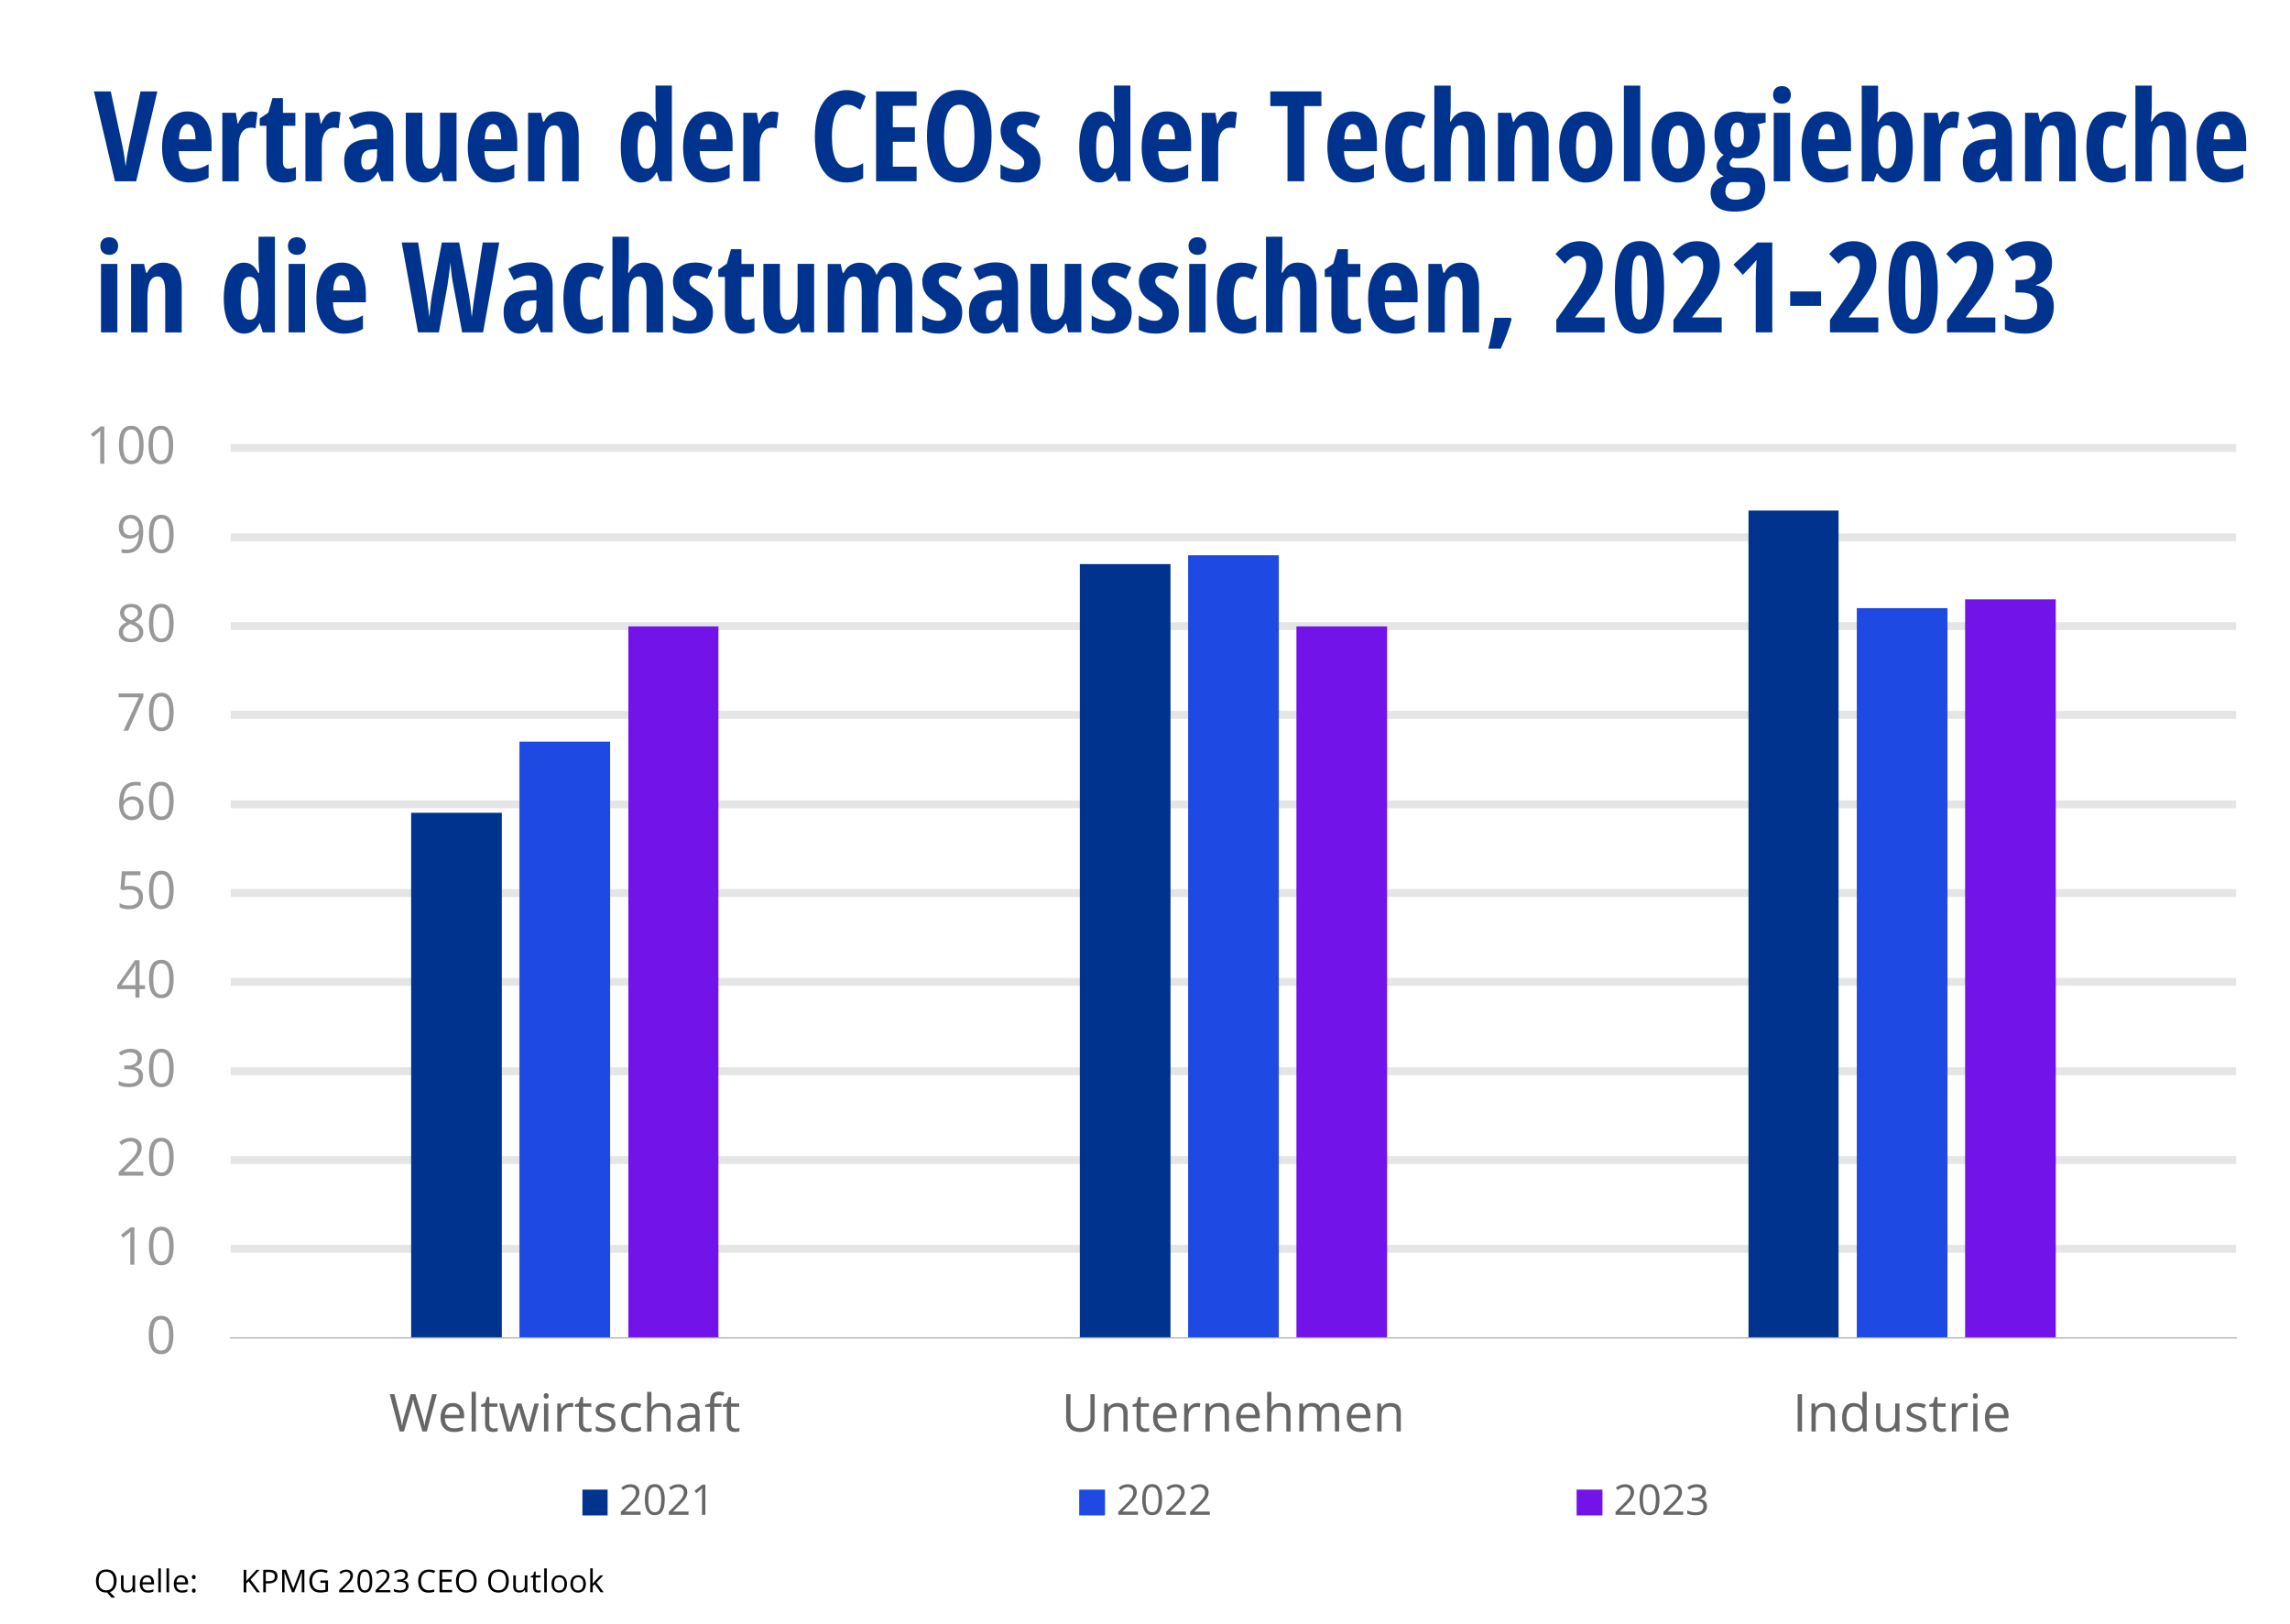
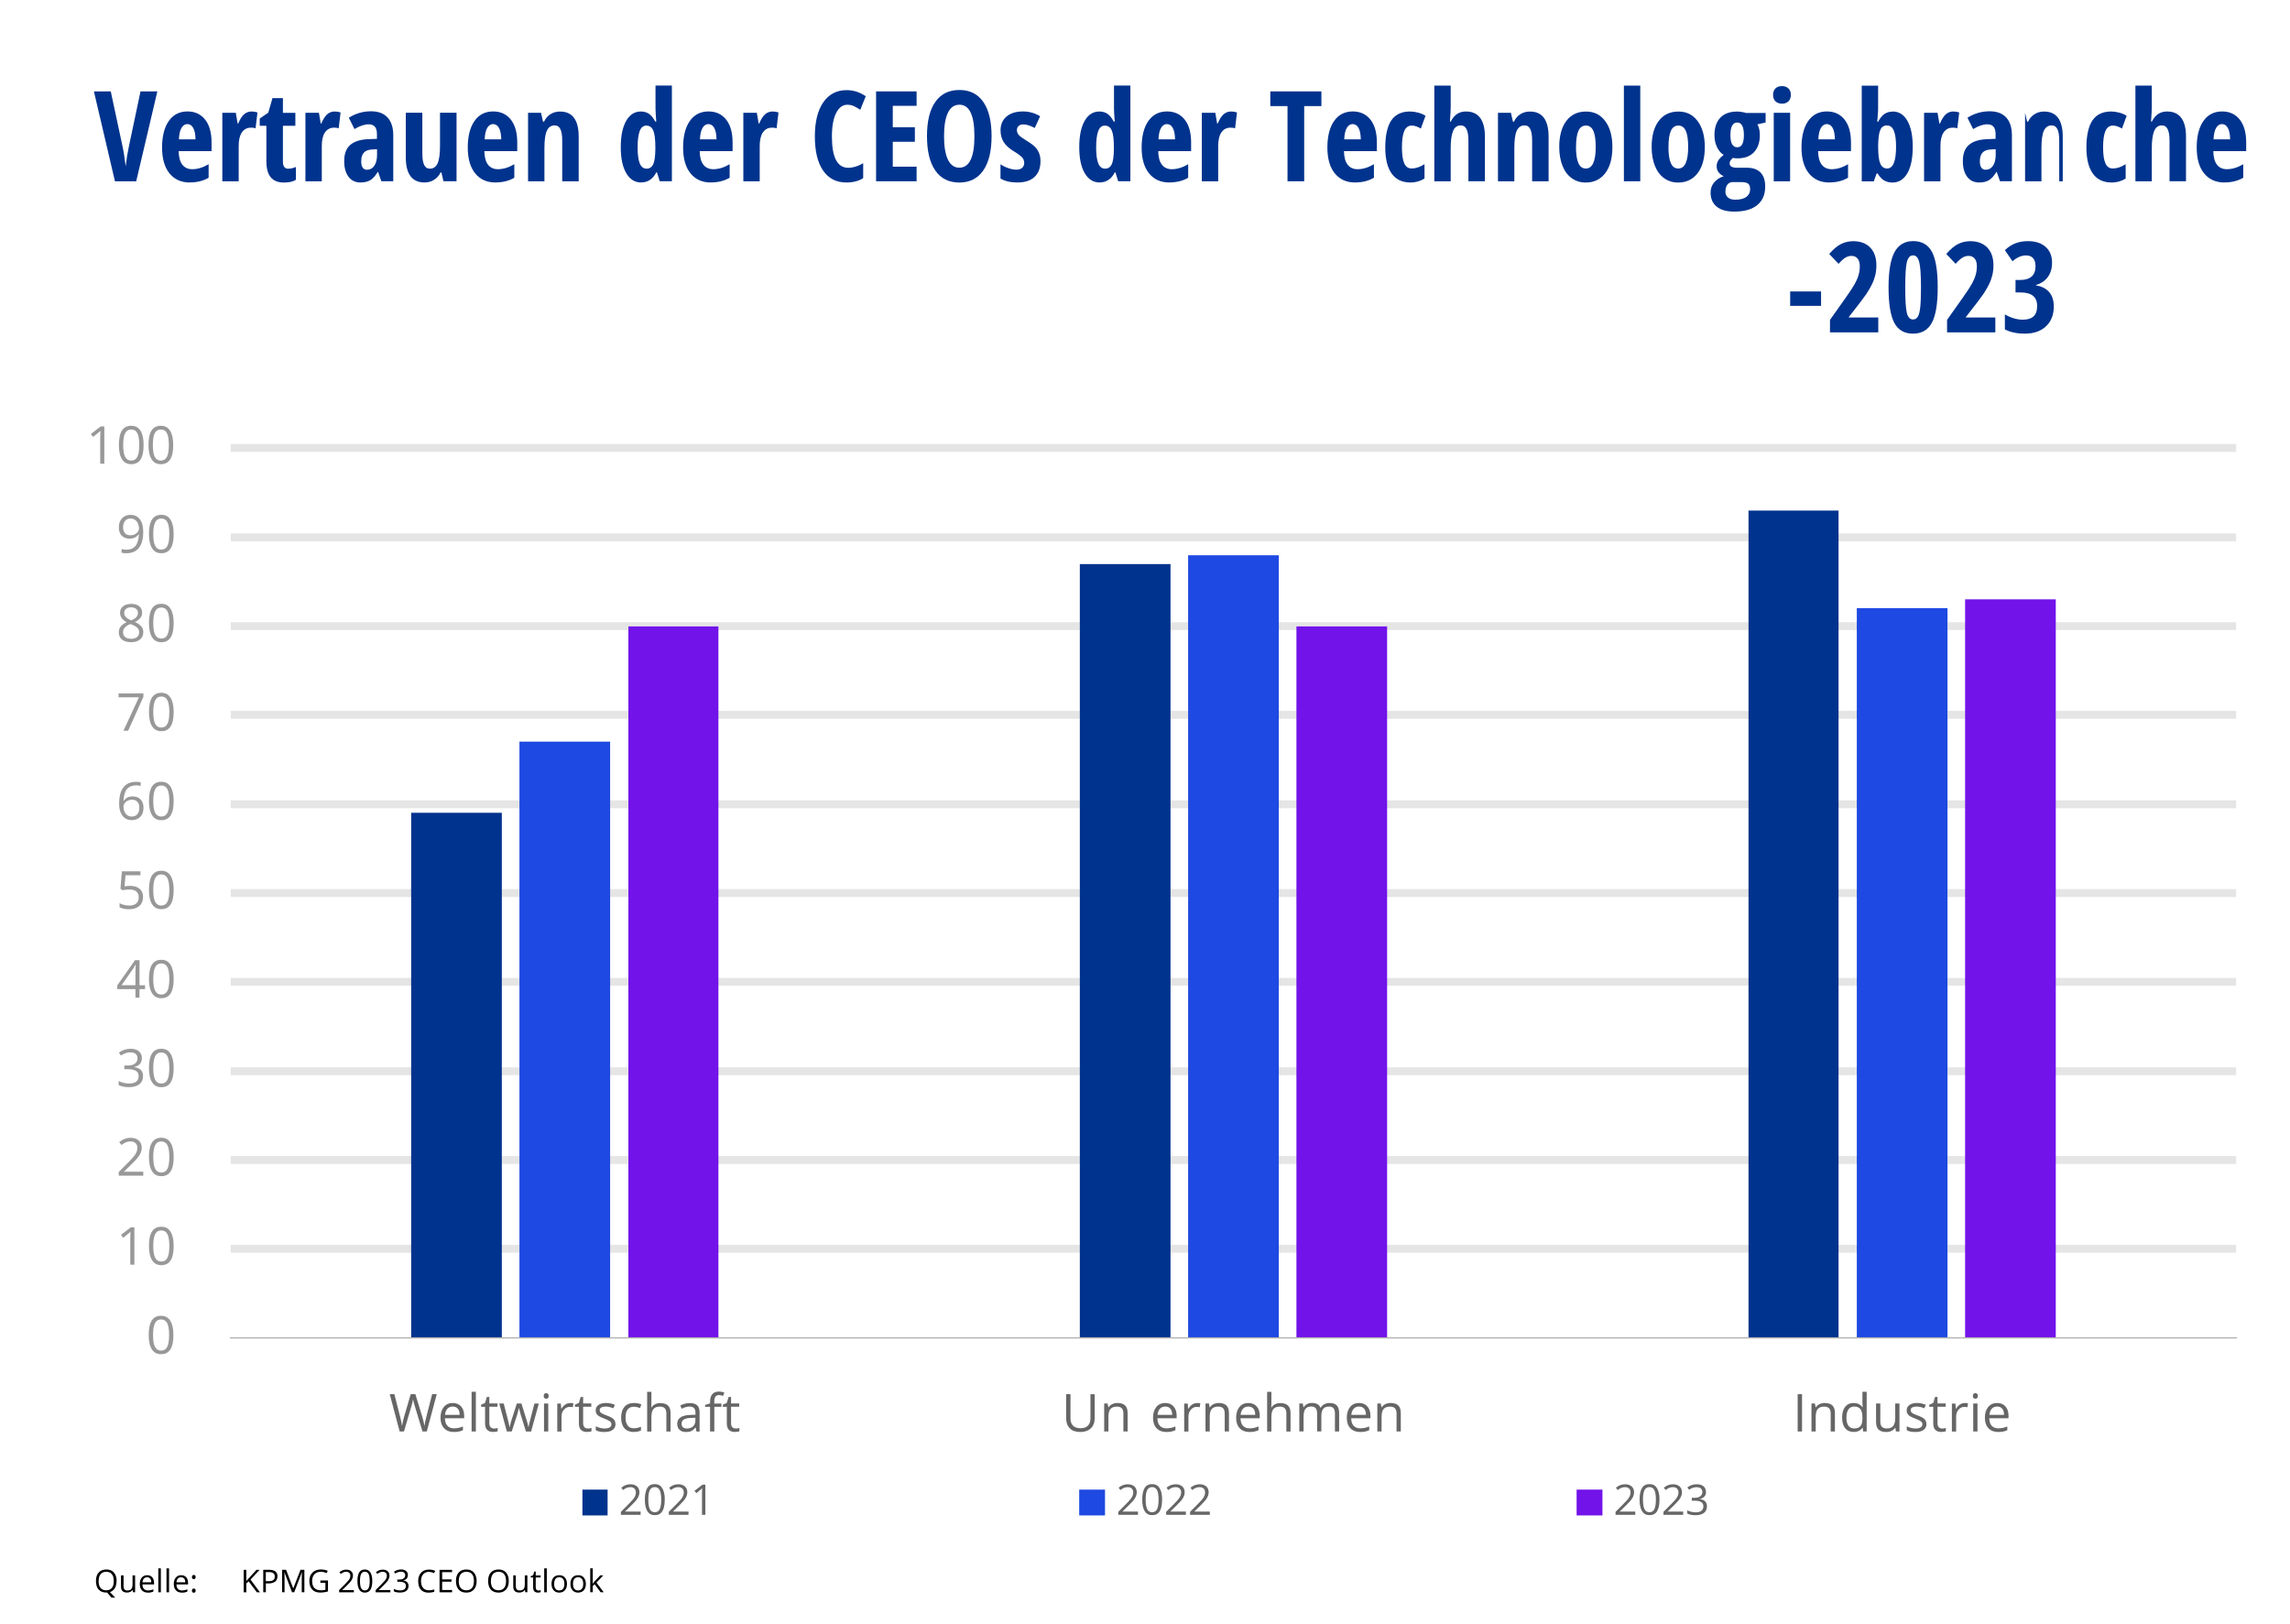
<svg xmlns="http://www.w3.org/2000/svg" id="Ebene_1" viewBox="0 0 436.44 309.59">
  <defs>
    <style>.cls-1{clip-path:url(#clippath-45);}.cls-2{clip-path:url(#clippath-20);}.cls-3{clip-path:url(#clippath-11);}.cls-4{clip-path:url(#clippath-16);}.cls-5{fill:#666;}.cls-5,.cls-6,.cls-7,.cls-8,.cls-9,.cls-10,.cls-11,.cls-12,.cls-13,.cls-14,.cls-15{stroke-width:0px;}.cls-16{clip-path:url(#clippath-33);}.cls-17{clip-path:url(#clippath-47);}.cls-18{clip-path:url(#clippath-41);}.cls-19{clip-path:url(#clippath-32);}.cls-20{clip-path:url(#clippath-2);}.cls-21{clip-path:url(#clippath-13);}.cls-22{clip-path:url(#clippath-37);}.cls-23{clip-path:url(#clippath-46);}.cls-24{clip-path:url(#clippath-25);}.cls-25{stroke:#e5e5e5;stroke-width:1.5px;}.cls-25,.cls-26{stroke-linejoin:round;}.cls-25,.cls-26,.cls-8,.cls-9{fill:none;}.cls-27{clip-path:url(#clippath-15);}.cls-28{clip-path:url(#clippath-6);}.cls-7{fill:#989898;}.cls-29{clip-path:url(#clippath-40);}.cls-30{clip-path:url(#clippath-26);}.cls-26{stroke:#b2b2b2;stroke-linecap:round;stroke-width:.25px;}.cls-31{clip-path:url(#clippath-7);}.cls-32{clip-path:url(#clippath-21);}.cls-33{clip-path:url(#clippath-34);}.cls-34{clip-path:url(#clippath-1);}.cls-35{clip-path:url(#clippath-4);}.cls-36{clip-path:url(#clippath-38);}.cls-9{clip-rule:evenodd;}.cls-37{clip-path:url(#clippath-36);}.cls-38{clip-path:url(#clippath-27);}.cls-10,.cls-13{fill:#7213ea;}.cls-10,.cls-14,.cls-15{fill-rule:evenodd;}.cls-39{clip-path:url(#clippath-44);}.cls-40{clip-path:url(#clippath-12);}.cls-41{clip-path:url(#clippath-24);}.cls-42{clip-path:url(#clippath-30);}.cls-43{clip-path:url(#clippath-22);}.cls-11,.cls-14{fill:#1e49e2;}.cls-44{clip-path:url(#clippath-9);}.cls-45{clip-path:url(#clippath-52);}.cls-46{clip-path:url(#clippath);}.cls-47{clip-path:url(#clippath-50);}.cls-48{clip-path:url(#clippath-48);}.cls-12,.cls-15{fill:#00338d;}.cls-49{clip-path:url(#clippath-39);}.cls-50{clip-path:url(#clippath-19);}.cls-51{clip-path:url(#clippath-31);}.cls-52{clip-path:url(#clippath-3);}.cls-53{clip-path:url(#clippath-43);}.cls-54{clip-path:url(#clippath-8);}.cls-55{clip-path:url(#clippath-29);}.cls-56{clip-path:url(#clippath-18);}.cls-57{clip-path:url(#clippath-14);}.cls-58{clip-path:url(#clippath-17);}.cls-59{clip-path:url(#clippath-5);}.cls-60{clip-path:url(#clippath-42);}.cls-61{clip-path:url(#clippath-10);}.cls-62{clip-path:url(#clippath-23);}.cls-63{clip-path:url(#clippath-53);}.cls-64{clip-path:url(#clippath-49);}.cls-65{clip-path:url(#clippath-51);}.cls-66{clip-path:url(#clippath-28);}.cls-67{clip-path:url(#clippath-35);}</style>
    <clipPath id="clippath">
      <polygon class="cls-9" points="0 309.59 436.44 309.59 436.44 56.39 0 56.39 0 309.59 0 309.59" />
    </clipPath>
    <clipPath id="clippath-1">
      <polygon class="cls-9" points="43.92 255.71 426.84 255.71 426.84 85.31 43.92 85.31 43.92 255.71 43.92 255.71" />
    </clipPath>
    <clipPath id="clippath-2">
      <polygon class="cls-9" points="43.92 255.71 426.84 255.71 426.84 85.31 43.92 85.31 43.92 255.71 43.92 255.71" />
    </clipPath>
    <clipPath id="clippath-3">
      <polygon class="cls-9" points="43.92 255.71 426.84 255.71 426.84 85.31 43.92 85.31 43.92 255.71 43.92 255.71" />
    </clipPath>
    <clipPath id="clippath-4">
      <polygon class="cls-9" points="0 309.59 436.44 309.59 436.44 56.39 0 56.39 0 309.59 0 309.59" />
    </clipPath>
    <clipPath id="clippath-5">
      <polygon class="cls-9" points="0 309.59 436.44 309.59 436.44 56.39 0 56.39 0 309.59 0 309.59" />
    </clipPath>
    <clipPath id="clippath-6">
      <rect class="cls-8" y="56.39" width="436.44" height="253.2" />
    </clipPath>
    <clipPath id="clippath-7">
      <polygon class="cls-9" points="0 309.59 436.44 309.59 436.44 56.39 0 56.39 0 309.59 0 309.59" />
    </clipPath>
    <clipPath id="clippath-8">
      <rect class="cls-8" y="56.39" width="436.44" height="253.2" />
    </clipPath>
    <clipPath id="clippath-9">
      <polygon class="cls-9" points="0 309.59 436.44 309.59 436.44 56.39 0 56.39 0 309.59 0 309.59" />
    </clipPath>
    <clipPath id="clippath-10">
      <rect class="cls-8" y="56.39" width="436.44" height="253.2" />
    </clipPath>
    <clipPath id="clippath-11">
      <polygon class="cls-9" points="0 309.59 436.44 309.59 436.44 56.39 0 56.39 0 309.59 0 309.59" />
    </clipPath>
    <clipPath id="clippath-12">
      <rect class="cls-8" y="56.39" width="436.44" height="253.2" />
    </clipPath>
    <clipPath id="clippath-13">
      <polygon class="cls-9" points="0 309.59 436.44 309.59 436.44 56.39 0 56.39 0 309.59 0 309.59" />
    </clipPath>
    <clipPath id="clippath-14">
      <rect class="cls-8" y="56.39" width="436.44" height="253.2" />
    </clipPath>
    <clipPath id="clippath-15">
      <polygon class="cls-9" points="0 309.59 436.44 309.59 436.44 56.39 0 56.39 0 309.59 0 309.59" />
    </clipPath>
    <clipPath id="clippath-16">
      <rect class="cls-8" y="56.39" width="436.44" height="253.2" />
    </clipPath>
    <clipPath id="clippath-17">
      <polygon class="cls-9" points="0 309.59 436.44 309.59 436.44 56.39 0 56.39 0 309.59 0 309.59" />
    </clipPath>
    <clipPath id="clippath-18">
      <rect class="cls-8" y="56.39" width="436.44" height="253.2" />
    </clipPath>
    <clipPath id="clippath-19">
      <polygon class="cls-9" points="0 309.59 436.44 309.59 436.44 56.39 0 56.39 0 309.59 0 309.59" />
    </clipPath>
    <clipPath id="clippath-20">
      <rect class="cls-8" y="56.39" width="436.44" height="253.2" />
    </clipPath>
    <clipPath id="clippath-21">
      <polygon class="cls-9" points="0 309.59 436.44 309.59 436.44 56.39 0 56.39 0 309.59 0 309.59" />
    </clipPath>
    <clipPath id="clippath-22">
      <rect class="cls-8" y="56.39" width="436.44" height="253.2" />
    </clipPath>
    <clipPath id="clippath-23">
      <polygon class="cls-9" points="0 309.59 436.44 309.59 436.44 56.39 0 56.39 0 309.59 0 309.59" />
    </clipPath>
    <clipPath id="clippath-24">
      <rect class="cls-8" y="56.39" width="436.44" height="253.2" />
    </clipPath>
    <clipPath id="clippath-25">
      <polygon class="cls-9" points="0 309.59 436.44 309.59 436.44 56.39 0 56.39 0 309.59 0 309.59" />
    </clipPath>
    <clipPath id="clippath-26">
      <rect class="cls-8" y="56.39" width="436.44" height="253.2" />
    </clipPath>
    <clipPath id="clippath-27">
      <polygon class="cls-9" points="0 309.59 436.44 309.59 436.44 56.39 0 56.39 0 309.59 0 309.59" />
    </clipPath>
    <clipPath id="clippath-28">
      <rect class="cls-8" y="56.39" width="436.44" height="253.2" />
    </clipPath>
    <clipPath id="clippath-29">
      <polygon class="cls-9" points="0 309.59 436.44 309.59 436.44 56.39 0 56.39 0 309.59 0 309.59" />
    </clipPath>
    <clipPath id="clippath-30">
      <rect class="cls-8" y="56.39" width="436.44" height="253.2" />
    </clipPath>
    <clipPath id="clippath-31">
      <polygon class="cls-9" points="0 309.59 436.44 309.59 436.44 56.39 0 56.39 0 309.59 0 309.59" />
    </clipPath>
    <clipPath id="clippath-32">
      <rect class="cls-8" y="56.39" width="436.44" height="253.2" />
    </clipPath>
    <clipPath id="clippath-33">
      <polygon class="cls-9" points="0 309.59 436.44 309.59 436.44 56.39 0 56.39 0 309.59 0 309.59" />
    </clipPath>
    <clipPath id="clippath-34">
      <polygon class="cls-9" points="0 309.59 436.44 309.59 436.44 56.39 0 56.39 0 309.59 0 309.59" />
    </clipPath>
    <clipPath id="clippath-35">
      <rect class="cls-8" y="56.39" width="436.44" height="253.2" />
    </clipPath>
    <clipPath id="clippath-36">
      <polygon class="cls-9" points="0 309.59 436.44 309.59 436.44 56.39 0 56.39 0 309.59 0 309.59" />
    </clipPath>
    <clipPath id="clippath-37">
      <polygon class="cls-9" points="0 309.59 436.44 309.59 436.44 56.39 0 56.39 0 309.59 0 309.59" />
    </clipPath>
    <clipPath id="clippath-38">
      <rect class="cls-8" y="56.39" width="436.44" height="253.2" />
    </clipPath>
    <clipPath id="clippath-39">
      <polygon class="cls-9" points="0 309.59 436.44 309.59 436.44 56.39 0 56.39 0 309.59 0 309.59" />
    </clipPath>
    <clipPath id="clippath-40">
      <polygon class="cls-9" points="0 309.59 436.44 309.59 436.44 56.39 0 56.39 0 309.59 0 309.59" />
    </clipPath>
    <clipPath id="clippath-41">
      <rect class="cls-8" y="56.39" width="436.44" height="253.2" />
    </clipPath>
    <clipPath id="clippath-42">
      <polygon class="cls-9" points="0 309.59 634.92 309.59 634.92 4.67 0 4.67 0 309.59 0 309.59" />
    </clipPath>
    <clipPath id="clippath-43">
      <rect class="cls-8" y="4.67" width="634.92" height="304.92" />
    </clipPath>
    <clipPath id="clippath-44">
      <polygon class="cls-9" points="0 309.59 634.92 309.59 634.92 4.67 0 4.67 0 309.59 0 309.59" />
    </clipPath>
    <clipPath id="clippath-45">
-       <rect class="cls-8" y="4.67" width="634.92" height="304.92" />
-     </clipPath>
+       </clipPath>
    <clipPath id="clippath-46">
      <polygon class="cls-9" points="0 309.59 634.92 309.59 634.92 4.67 0 4.67 0 309.59 0 309.59" />
    </clipPath>
    <clipPath id="clippath-47">
      <rect class="cls-8" y="4.67" width="634.92" height="304.92" />
    </clipPath>
    <clipPath id="clippath-48">
      <polygon class="cls-9" points="0 309.59 634.92 309.59 634.92 4.67 0 4.67 0 309.59 0 309.59" />
    </clipPath>
    <clipPath id="clippath-49">
      <rect class="cls-8" y="4.67" width="634.92" height="304.92" />
    </clipPath>
    <clipPath id="clippath-50">
      <polygon class="cls-9" points="0 309.59 634.92 309.59 634.92 4.67 0 4.67 0 309.59 0 309.59" />
    </clipPath>
    <clipPath id="clippath-51">
      <rect class="cls-8" y="4.67" width="634.92" height="304.92" />
    </clipPath>
    <clipPath id="clippath-52">
      <polygon class="cls-9" points="0 309.59 634.92 309.59 634.92 4.67 0 4.67 0 309.59 0 309.59" />
    </clipPath>
    <clipPath id="clippath-53">
      <rect class="cls-8" y="4.67" width="634.92" height="304.92" />
    </clipPath>
  </defs>
  <g class="cls-46">
    <path class="cls-25" d="M43.98,238.01h382.2M43.98,221.09h382.2M43.98,204.17h382.2M43.98,187.13h382.2M43.98,170.21h382.2M43.98,153.29h382.2M43.98,136.25h382.2M43.98,119.33h382.2M43.98,102.41h382.2M43.98,85.37h382.2" />
  </g>
  <g class="cls-34">
    <path class="cls-12" d="M78.36,154.91h17.28v100.08h-17.28v-100.08h0ZM205.8,107.51h17.28v147.48h-17.28V107.51h0ZM333.24,97.31h17.16v157.68h-17.16V97.31h0Z" />
  </g>
  <g class="cls-20">
    <path class="cls-11" d="M99,141.35h17.28v113.64h-17.28v-113.64h0ZM226.44,105.83h17.28v149.16h-17.28V105.83h0ZM353.88,115.91h17.28v139.08h-17.28V115.91h0Z" />
  </g>
  <g class="cls-52">
    <path class="cls-13" d="M119.76,119.39h17.16v135.6h-17.16V119.39h0ZM247.08,119.39h17.28v135.6h-17.28V119.39h0ZM374.52,114.23h17.28v140.76h-17.28V114.23h0Z" />
  </g>
  <g class="cls-35">
    <line class="cls-26" x1="43.92" y1="254.99" x2="426.24" y2="254.99" />
  </g>
  <g class="cls-59">
    <g class="cls-28">
      <path class="cls-7" d="M33.05,254.44c0,1.23-.19,2.15-.58,2.75-.39.61-.98.91-1.78.91s-1.35-.31-1.75-.93c-.4-.62-.6-1.53-.6-2.73s.19-2.16.58-2.76.97-.9,1.77-.9,1.36.31,1.76.94.6,1.53.6,2.72ZM29.17,254.44c0,1.03.12,1.79.37,2.26s.63.71,1.16.71.93-.24,1.17-.72c.24-.48.36-1.23.36-2.25s-.12-1.77-.36-2.25c-.24-.47-.63-.71-1.17-.71s-.92.23-1.16.7c-.24.47-.37,1.22-.37,2.25Z" />
    </g>
  </g>
  <g class="cls-31">
    <g class="cls-54">
      <path class="cls-7" d="M25.62,241.03h-.79v-5.07c0-.42.01-.82.04-1.2-.07.07-.14.14-.23.21-.08.07-.47.39-1.16.95l-.43-.55,1.88-1.45h.68v7.11Z" />
      <path class="cls-7" d="M33.1,237.47c0,1.23-.19,2.15-.58,2.75-.39.61-.98.91-1.78.91s-1.35-.31-1.75-.93c-.4-.62-.6-1.53-.6-2.73s.19-2.16.58-2.76.97-.9,1.77-.9,1.36.31,1.76.94.6,1.53.6,2.72ZM29.21,237.47c0,1.03.12,1.79.37,2.26s.63.71,1.16.71.93-.24,1.17-.72c.24-.48.36-1.23.36-2.25s-.12-1.77-.36-2.25c-.24-.47-.63-.71-1.17-.71s-.92.23-1.16.7c-.24.47-.37,1.22-.37,2.25Z" />
    </g>
  </g>
  <g class="cls-44">
    <g class="cls-61">
      <path class="cls-7" d="M27.3,224.07h-4.67v-.7l1.87-1.88c.57-.58.95-.99,1.13-1.24.18-.25.32-.49.41-.72s.14-.49.14-.75c0-.38-.12-.68-.34-.9-.23-.22-.55-.33-.96-.33-.3,0-.58.05-.84.15-.26.1-.56.27-.88.53l-.43-.55c.66-.54,1.37-.82,2.14-.82.67,0,1.19.17,1.57.51.38.34.57.8.57,1.38,0,.45-.13.9-.38,1.34-.25.44-.73,1-1.42,1.67l-1.56,1.52v.04h3.66v.75Z" />
      <path class="cls-7" d="M33.1,220.51c0,1.23-.19,2.15-.58,2.75-.39.61-.98.91-1.78.91s-1.35-.31-1.75-.93c-.4-.62-.6-1.53-.6-2.73s.19-2.16.58-2.76.97-.9,1.77-.9,1.36.31,1.76.94.6,1.53.6,2.72ZM29.21,220.51c0,1.03.12,1.79.37,2.26s.63.71,1.16.71.93-.24,1.17-.72c.24-.48.36-1.23.36-2.25s-.12-1.77-.36-2.25c-.24-.47-.63-.71-1.17-.71s-.92.23-1.16.7c-.24.47-.37,1.22-.37,2.25Z" />
    </g>
  </g>
  <g class="cls-3">
    <g class="cls-40">
      <path class="cls-7" d="M27.04,201.67c0,.45-.13.83-.38,1.11-.25.29-.62.48-1.08.58v.04c.57.07.99.25,1.27.54.28.29.41.67.41,1.15,0,.68-.24,1.2-.71,1.56-.47.37-1.14.55-2,.55-.38,0-.72-.03-1.03-.09-.31-.06-.62-.16-.91-.3v-.77c.31.15.64.27.98.35.35.08.68.12.99.12,1.23,0,1.84-.48,1.84-1.44,0-.86-.68-1.29-2.03-1.29h-.7v-.7h.71c.55,0,.99-.12,1.32-.37.32-.25.49-.58.49-1.02,0-.35-.12-.62-.36-.82-.24-.2-.56-.3-.97-.3-.31,0-.61.04-.88.13-.28.08-.59.24-.94.47l-.41-.54c.29-.23.63-.41,1.01-.54.38-.13.78-.2,1.2-.2.69,0,1.23.16,1.61.47.38.32.57.75.57,1.3Z" />
      <path class="cls-7" d="M33.1,203.55c0,1.23-.19,2.15-.58,2.75-.39.61-.98.91-1.78.91s-1.35-.31-1.75-.93c-.4-.62-.6-1.53-.6-2.73s.19-2.16.58-2.76.97-.9,1.77-.9,1.36.31,1.76.94.6,1.53.6,2.72ZM29.21,203.55c0,1.03.12,1.79.37,2.26s.63.71,1.16.71.93-.24,1.17-.72c.24-.48.36-1.23.36-2.25s-.12-1.77-.36-2.25c-.24-.47-.63-.71-1.17-.71s-.92.23-1.16.7c-.24.47-.37,1.22-.37,2.25Z" />
    </g>
  </g>
  <g class="cls-21">
    <g class="cls-57">
      <path class="cls-7" d="M27.64,188.52h-1.06v1.63h-.77v-1.63h-3.46v-.71l3.38-4.81h.86v4.78h1.06v.73ZM25.81,187.78v-2.36c0-.46.02-.99.05-1.57h-.04c-.16.31-.3.57-.44.77l-2.22,3.16h2.65Z" />
      <path class="cls-7" d="M33.1,186.59c0,1.23-.19,2.15-.58,2.75-.39.61-.98.91-1.78.91s-1.35-.31-1.75-.93c-.4-.62-.6-1.53-.6-2.73s.19-2.16.58-2.76.97-.9,1.77-.9,1.36.31,1.76.94.6,1.53.6,2.72ZM29.21,186.59c0,1.03.12,1.79.37,2.26s.63.71,1.16.71.93-.24,1.17-.72c.24-.48.36-1.23.36-2.25s-.12-1.77-.36-2.25c-.24-.47-.63-.71-1.17-.71s-.92.23-1.16.7c-.24.47-.37,1.22-.37,2.25Z" />
    </g>
  </g>
  <g class="cls-27">
    <g class="cls-4">
      <path class="cls-7" d="M24.85,168.85c.75,0,1.34.19,1.77.56s.64.88.64,1.52c0,.74-.23,1.31-.7,1.73s-1.11.63-1.94.63-1.41-.13-1.83-.38v-.78c.23.15.51.26.85.34.34.08.67.12,1,.12.57,0,1.01-.13,1.33-.4.32-.27.47-.66.47-1.17,0-.99-.61-1.49-1.82-1.49-.31,0-.72.05-1.24.14l-.42-.27.27-3.33h3.54v.74h-2.85l-.18,2.13c.37-.07.74-.11,1.11-.11Z" />
      <path class="cls-7" d="M33.1,169.62c0,1.23-.19,2.15-.58,2.75-.39.61-.98.91-1.78.91s-1.35-.31-1.75-.93c-.4-.62-.6-1.53-.6-2.73s.19-2.16.58-2.76.97-.9,1.77-.9,1.36.31,1.76.94.6,1.53.6,2.72ZM29.21,169.62c0,1.03.12,1.79.37,2.26s.63.71,1.16.71.93-.24,1.17-.72c.24-.48.36-1.23.36-2.25s-.12-1.77-.36-2.25c-.24-.47-.63-.71-1.17-.71s-.92.23-1.16.7c-.24.47-.37,1.22-.37,2.25Z" />
    </g>
  </g>
  <g class="cls-58">
    <g class="cls-56">
      <path class="cls-7" d="M22.71,153.18c0-1.4.27-2.44.82-3.13.54-.69,1.35-1.04,2.41-1.04.37,0,.66.03.87.09v.7c-.25-.08-.54-.12-.86-.12-.76,0-1.34.24-1.75.71-.4.48-.62,1.22-.66,2.24h.06c.36-.56.92-.84,1.69-.84.64,0,1.14.19,1.51.58s.55.91.55,1.57c0,.74-.2,1.32-.61,1.74-.4.42-.95.63-1.64.63-.74,0-1.32-.28-1.75-.83-.43-.55-.65-1.32-.65-2.31ZM25.1,155.63c.46,0,.82-.15,1.07-.44.25-.29.38-.71.38-1.26,0-.47-.12-.84-.36-1.11s-.59-.4-1.06-.4c-.29,0-.56.06-.8.18-.24.12-.44.29-.58.5-.14.21-.22.43-.22.66,0,.33.06.65.19.93s.31.52.55.69.51.25.82.25Z" />
      <path class="cls-7" d="M33.1,152.66c0,1.23-.19,2.15-.58,2.75-.39.61-.98.91-1.78.91s-1.35-.31-1.75-.93c-.4-.62-.6-1.53-.6-2.73s.19-2.16.58-2.76c.39-.6.97-.9,1.77-.9s1.36.31,1.76.94c.4.63.6,1.53.6,2.72ZM29.21,152.66c0,1.03.12,1.79.37,2.26s.63.71,1.16.71.93-.24,1.17-.72c.24-.48.36-1.23.36-2.25s-.12-1.77-.36-2.24c-.24-.48-.63-.71-1.17-.71s-.92.23-1.16.7c-.24.47-.37,1.22-.37,2.25Z" />
    </g>
  </g>
  <g class="cls-50">
    <g class="cls-2">
      <path class="cls-7" d="M23.53,139.27l2.95-6.37h-3.88v-.74h4.73v.65l-2.91,6.46h-.89Z" />
      <path class="cls-7" d="M33.1,135.7c0,1.23-.19,2.15-.58,2.75-.39.61-.98.91-1.78.91s-1.35-.31-1.75-.93c-.4-.62-.6-1.53-.6-2.73s.19-2.16.58-2.76c.39-.6.97-.9,1.77-.9s1.36.31,1.76.94c.4.63.6,1.53.6,2.72ZM29.21,135.7c0,1.03.12,1.79.37,2.26s.63.71,1.16.71.93-.24,1.17-.72c.24-.48.36-1.23.36-2.25s-.12-1.77-.36-2.24c-.24-.48-.63-.71-1.17-.71s-.92.23-1.16.7c-.24.47-.37,1.22-.37,2.25Z" />
    </g>
  </g>
  <g class="cls-32">
    <g class="cls-43">
      <path class="cls-7" d="M24.98,115.09c.65,0,1.16.15,1.54.45.38.3.57.72.57,1.25,0,.35-.11.67-.33.96-.22.29-.56.55-1.04.79.58.28.99.56,1.23.87s.36.65.36,1.05c0,.59-.21,1.06-.62,1.41-.41.35-.98.53-1.69.53-.76,0-1.34-.17-1.75-.5-.41-.33-.61-.8-.61-1.41,0-.81.5-1.45,1.49-1.9-.45-.25-.77-.53-.96-.82-.2-.29-.29-.62-.29-.98,0-.52.19-.93.57-1.23.38-.31.89-.46,1.53-.46ZM23.45,120.51c0,.39.14.69.41.91.27.22.65.33,1.14.33s.86-.11,1.13-.34c.27-.23.4-.54.4-.93,0-.31-.13-.59-.38-.84s-.69-.48-1.32-.71c-.48.21-.83.44-1.05.69-.22.25-.33.55-.33.9ZM24.97,115.75c-.41,0-.72.1-.95.29-.23.19-.35.45-.35.78,0,.3.1.55.29.77s.54.43,1.06.64c.46-.19.79-.4.98-.63.19-.22.29-.48.29-.78,0-.33-.12-.59-.35-.78-.24-.19-.56-.29-.97-.29Z" />
      <path class="cls-7" d="M33.1,118.74c0,1.23-.19,2.15-.58,2.75-.39.61-.98.91-1.78.91s-1.35-.31-1.75-.93c-.4-.62-.6-1.53-.6-2.73s.19-2.16.58-2.76c.39-.6.97-.9,1.77-.9s1.36.31,1.76.94c.4.63.6,1.53.6,2.72ZM29.21,118.74c0,1.03.12,1.79.37,2.26s.63.71,1.16.71.93-.24,1.17-.72c.24-.48.36-1.23.36-2.25s-.12-1.77-.36-2.24c-.24-.48-.63-.71-1.17-.71s-.92.23-1.16.7c-.24.47-.37,1.22-.37,2.25Z" />
    </g>
  </g>
  <g class="cls-62">
    <g class="cls-41">
      <path class="cls-7" d="M27.3,101.27c0,2.78-1.08,4.17-3.23,4.17-.38,0-.67-.03-.9-.1v-.7c.26.08.55.13.89.13.78,0,1.37-.24,1.76-.72s.61-1.22.65-2.22h-.06c-.18.27-.42.47-.71.62s-.63.21-1,.21c-.63,0-1.13-.19-1.5-.56-.37-.38-.55-.9-.55-1.58,0-.74.21-1.32.62-1.75.41-.43.96-.64,1.63-.64.48,0,.91.12,1.27.37.36.25.64.61.83,1.08.19.48.29,1.04.29,1.68ZM24.91,98.82c-.46,0-.82.15-1.07.45s-.38.71-.38,1.25c0,.47.12.83.35,1.1.23.27.59.4,1.07.4.29,0,.57-.06.81-.18s.44-.28.59-.49.21-.42.21-.65c0-.34-.07-.65-.2-.94s-.32-.52-.56-.68c-.24-.17-.51-.25-.82-.25Z" />
      <path class="cls-7" d="M33.1,101.78c0,1.23-.19,2.15-.58,2.75-.39.61-.98.91-1.78.91s-1.35-.31-1.75-.93c-.4-.62-.6-1.53-.6-2.73s.19-2.16.58-2.76c.39-.6.97-.9,1.77-.9s1.36.31,1.76.94c.4.63.6,1.53.6,2.72ZM29.21,101.78c0,1.03.12,1.79.37,2.26s.63.71,1.16.71.93-.24,1.17-.72c.24-.48.36-1.23.36-2.25s-.12-1.77-.36-2.24c-.24-.48-.63-.71-1.17-.71s-.92.23-1.16.7c-.24.47-.37,1.22-.37,2.25Z" />
    </g>
  </g>
  <g class="cls-24">
    <g class="cls-30">
      <path class="cls-7" d="M19.89,88.38h-.79v-5.07c0-.42.01-.82.04-1.2-.07.07-.14.14-.23.21-.08.07-.47.39-1.16.95l-.43-.55,1.88-1.45h.68v7.11Z" />
      <path class="cls-7" d="M27.37,84.81c0,1.23-.19,2.15-.58,2.75-.39.61-.98.91-1.78.91s-1.35-.31-1.75-.93c-.4-.62-.6-1.53-.6-2.73s.19-2.16.58-2.76c.39-.6.97-.9,1.77-.9s1.36.31,1.76.94c.4.63.6,1.53.6,2.72ZM23.48,84.81c0,1.03.12,1.79.37,2.26s.63.71,1.16.71.93-.24,1.17-.72c.24-.48.36-1.23.36-2.25s-.12-1.77-.36-2.24c-.24-.48-.63-.71-1.17-.71s-.92.23-1.16.7c-.24.47-.37,1.22-.37,2.25Z" />
      <path class="cls-7" d="M33.01,84.81c0,1.23-.19,2.15-.58,2.75-.39.61-.98.91-1.78.91s-1.35-.31-1.75-.93c-.4-.62-.6-1.53-.6-2.73s.19-2.16.58-2.76c.39-.6.97-.9,1.77-.9s1.36.31,1.76.94c.4.63.6,1.53.6,2.72ZM29.13,84.81c0,1.03.12,1.79.36,2.26s.63.71,1.16.71.93-.24,1.17-.72c.24-.48.36-1.23.36-2.25s-.12-1.77-.36-2.24c-.24-.48-.63-.71-1.17-.71s-.92.23-1.16.7c-.24.47-.36,1.22-.36,2.25Z" />
    </g>
  </g>
  <g class="cls-38">
    <g class="cls-66">
      <path class="cls-5" d="M81.34,272.83h-.82l-1.44-4.76c-.07-.21-.14-.48-.23-.8-.08-.32-.13-.51-.13-.58-.07.43-.18.9-.34,1.41l-1.39,4.73h-.82l-1.89-7.11h.88l1.12,4.39c.16.62.27,1.17.34,1.67.09-.59.22-1.17.39-1.74l1.27-4.32h.88l1.34,4.36c.16.5.29,1.07.39,1.7.06-.46.18-1.02.35-1.68l1.12-4.38h.88l-1.9,7.11Z" />
      <path class="cls-5" d="M86.5,272.93c-.79,0-1.41-.24-1.86-.72-.46-.48-.68-1.15-.68-2s.21-1.54.63-2.05.99-.76,1.7-.76c.67,0,1.2.22,1.59.66.39.44.58,1.02.58,1.74v.51h-3.67c.02.63.17,1.1.47,1.43s.72.49,1.27.49c.57,0,1.14-.12,1.7-.36v.72c-.29.12-.55.21-.81.26-.25.05-.56.08-.92.08ZM86.28,268.08c-.43,0-.77.14-1.02.42-.25.28-.4.66-.45,1.16h2.79c0-.51-.11-.9-.34-1.17-.23-.27-.55-.41-.97-.41Z" />
      <path class="cls-5" d="M90.69,272.83h-.81v-7.57h.81v7.57Z" />
      <path class="cls-5" d="M94.12,272.26c.14,0,.28,0,.41-.03.13-.02.24-.04.32-.07v.62c-.09.04-.22.08-.39.1-.17.03-.32.04-.46.04-1.03,0-1.55-.54-1.55-1.63v-3.17h-.76v-.39l.76-.34.34-1.14h.47v1.24h1.55v.63h-1.55v3.14c0,.32.08.57.23.74s.36.26.63.26Z" />
      <path class="cls-5" d="M100.24,272.83l-.98-3.13c-.06-.19-.18-.63-.34-1.3h-.04c-.13.57-.24,1-.34,1.31l-1.01,3.12h-.93l-1.45-5.33h.85c.34,1.34.61,2.36.79,3.06s.28,1.17.31,1.42h.04c.04-.19.09-.42.17-.72s.15-.53.21-.7l.98-3.06h.88l.95,3.06c.18.56.3,1.03.37,1.41h.04c.01-.12.05-.3.1-.54s.4-1.55,1.01-3.92h.84l-1.47,5.33h-.96Z" />
      <path class="cls-5" d="M103.62,266.06c0-.18.04-.32.14-.41s.2-.13.34-.13c.13,0,.24.04.33.13.09.09.14.22.14.4s-.05.32-.14.41c-.09.09-.21.13-.33.13-.14,0-.25-.04-.34-.13-.09-.09-.14-.22-.14-.41ZM104.49,272.83h-.81v-5.33h.81v5.33Z" />
      <path class="cls-5" d="M108.64,267.4c.24,0,.45.02.64.06l-.11.75c-.22-.05-.42-.07-.58-.07-.43,0-.8.18-1.11.53-.31.35-.46.79-.46,1.31v2.86h-.81v-5.33h.67l.09.99h.04c.2-.35.44-.61.72-.8.28-.19.58-.28.92-.28Z" />
      <path class="cls-5" d="M112,272.26c.14,0,.28,0,.41-.03.13-.02.24-.04.32-.07v.62c-.09.04-.22.08-.39.1-.17.03-.32.04-.46.04-1.03,0-1.55-.54-1.55-1.63v-3.17h-.76v-.39l.76-.34.34-1.14h.47v1.24h1.55v.63h-1.55v3.14c0,.32.08.57.23.74s.36.26.63.26Z" />
      <path class="cls-5" d="M117.31,271.38c0,.5-.18.88-.55,1.15-.37.27-.89.4-1.56.4-.71,0-1.26-.11-1.65-.34v-.75c.26.13.53.23.82.31.29.07.58.11.85.11.42,0,.75-.07.97-.2.23-.13.34-.34.34-.62,0-.21-.09-.38-.27-.53-.18-.15-.53-.32-1.05-.52-.5-.18-.85-.35-1.06-.48-.21-.14-.37-.29-.47-.47-.1-.17-.15-.38-.15-.63,0-.43.18-.78.53-1.03.35-.25.84-.38,1.45-.38.57,0,1.13.12,1.68.35l-.29.66c-.54-.22-1.02-.33-1.45-.33-.38,0-.67.06-.87.18s-.29.29-.29.5c0,.14.04.26.11.36.07.1.19.2.35.29s.47.22.93.39c.63.23,1.06.46,1.28.7s.33.53.33.88Z" />
      <path class="cls-5" d="M120.8,272.93c-.77,0-1.37-.24-1.79-.71s-.63-1.15-.63-2.02.21-1.58.64-2.07,1.04-.73,1.84-.73c.26,0,.51.03.77.08.26.05.46.12.6.19l-.25.69c-.18-.07-.37-.13-.58-.18-.21-.05-.4-.07-.56-.07-1.08,0-1.62.69-1.62,2.07,0,.66.13,1.16.4,1.51.26.35.66.53,1.17.53.44,0,.9-.1,1.37-.29v.71c-.36.18-.81.28-1.35.28Z" />
      <path class="cls-5" d="M127,272.83v-3.45c0-.43-.1-.76-.3-.97-.2-.21-.51-.32-.93-.32-.56,0-.97.15-1.23.46s-.39.8-.39,1.5v2.79h-.81v-7.57h.81v2.29c0,.28-.01.5-.04.69h.05c.16-.26.38-.46.68-.61.29-.15.63-.22,1-.22.65,0,1.14.16,1.47.46.33.31.49.8.49,1.48v3.48h-.81Z" />
      <path class="cls-5" d="M132.74,272.83l-.16-.76h-.04c-.27.33-.53.56-.79.68-.26.12-.59.18-.99.18-.53,0-.94-.14-1.24-.41s-.45-.66-.45-1.16c0-1.08.86-1.64,2.58-1.69l.9-.03v-.33c0-.42-.09-.73-.27-.93-.18-.2-.47-.3-.86-.3-.44,0-.95.14-1.51.41l-.25-.62c.26-.14.55-.25.86-.33.31-.08.63-.12.94-.12.64,0,1.11.14,1.41.42.31.28.46.73.46,1.36v3.64h-.6ZM130.92,272.26c.5,0,.9-.14,1.18-.41.29-.28.43-.66.43-1.16v-.48l-.81.03c-.64.02-1.1.12-1.39.3-.28.18-.43.45-.43.82,0,.29.09.51.26.67s.42.23.74.23Z" />
      <path class="cls-5" d="M137.5,268.13h-1.36v4.7h-.81v-4.7h-.95v-.36l.95-.29v-.3c0-1.31.57-1.96,1.72-1.96.28,0,.61.06.99.17l-.21.65c-.31-.1-.58-.15-.8-.15-.3,0-.53.1-.68.3-.15.2-.22.53-.22.97v.35h1.36v.63Z" />
      <path class="cls-5" d="M140.19,272.26c.14,0,.28,0,.41-.03.13-.02.24-.04.32-.07v.62c-.09.04-.22.08-.39.1-.17.03-.32.04-.46.04-1.03,0-1.55-.54-1.55-1.63v-3.17h-.76v-.39l.76-.34.34-1.14h.47v1.24h1.55v.63h-1.55v3.14c0,.32.08.57.23.74s.36.26.63.26Z" />
    </g>
  </g>
  <g class="cls-55">
    <g class="cls-42">
      <path class="cls-5" d="M208.63,265.72v4.6c0,.81-.25,1.45-.73,1.91-.49.46-1.16.7-2.02.7s-1.52-.23-1.99-.7c-.47-.47-.7-1.11-.7-1.93v-4.58h.83v4.64c0,.59.16,1.05.49,1.37.32.32.8.48,1.43.48s1.06-.16,1.39-.48.49-.78.49-1.37v-4.63h.83Z" />
      <path class="cls-5" d="M214.1,272.83v-3.45c0-.43-.1-.76-.3-.97-.2-.21-.51-.32-.93-.32-.56,0-.97.15-1.23.45-.26.3-.39.8-.39,1.49v2.8h-.81v-5.33h.66l.13.73h.04c.17-.26.4-.47.7-.61.3-.14.63-.22,1-.22.64,0,1.12.16,1.45.46s.49.8.49,1.49v3.48h-.81Z" />
-       <path class="cls-5" d="M218.28,272.26c.14,0,.28,0,.41-.03.13-.02.24-.04.32-.07v.62c-.09.04-.22.08-.39.1-.17.03-.32.04-.46.04-1.03,0-1.55-.54-1.55-1.63v-3.17h-.76v-.39l.76-.34.34-1.14h.47v1.24h1.55v.63h-1.55v3.14c0,.32.08.57.23.74s.36.26.63.26Z" />
      <path class="cls-5" d="M222.3,272.93c-.79,0-1.41-.24-1.87-.72-.46-.48-.68-1.15-.68-2s.21-1.54.63-2.05c.42-.51.99-.76,1.71-.76.67,0,1.2.22,1.58.66.39.44.58,1.02.58,1.74v.51h-3.67c.02.63.17,1.1.47,1.43.3.32.72.49,1.27.49.57,0,1.14-.12,1.7-.36v.72c-.29.12-.56.21-.81.26-.25.05-.56.08-.92.08ZM222.08,268.08c-.43,0-.77.14-1.02.42-.25.28-.41.66-.45,1.16h2.79c0-.51-.11-.9-.34-1.17-.23-.27-.55-.41-.97-.41Z" />
      <path class="cls-5" d="M228.12,267.4c.24,0,.45.02.64.06l-.11.75c-.22-.05-.42-.07-.58-.07-.43,0-.8.18-1.11.53-.31.35-.46.79-.46,1.31v2.86h-.81v-5.33h.67l.09.99h.04c.2-.35.44-.61.71-.8.28-.19.58-.28.92-.28Z" />
      <path class="cls-5" d="M233.41,272.83v-3.45c0-.43-.1-.76-.3-.97-.2-.21-.51-.32-.93-.32-.56,0-.97.15-1.23.45-.26.3-.39.8-.39,1.49v2.8h-.81v-5.33h.66l.13.73h.04c.17-.26.4-.47.7-.61.3-.14.63-.22,1-.22.64,0,1.12.16,1.45.46s.49.8.49,1.49v3.48h-.81Z" />
      <path class="cls-5" d="M238.13,272.93c-.79,0-1.41-.24-1.86-.72-.46-.48-.68-1.15-.68-2s.21-1.54.63-2.05.99-.76,1.7-.76c.67,0,1.2.22,1.59.66.39.44.58,1.02.58,1.74v.51h-3.67c.02.63.17,1.1.47,1.43s.72.49,1.27.49c.57,0,1.14-.12,1.7-.36v.72c-.29.12-.55.21-.81.26-.25.05-.56.08-.92.08ZM237.91,268.08c-.43,0-.77.14-1.02.42-.25.28-.4.66-.45,1.16h2.79c0-.51-.11-.9-.34-1.17-.23-.27-.55-.41-.97-.41Z" />
      <path class="cls-5" d="M245.16,272.83v-3.45c0-.43-.1-.76-.3-.97-.2-.21-.51-.32-.93-.32-.56,0-.97.15-1.23.46s-.39.8-.39,1.5v2.79h-.81v-7.57h.81v2.29c0,.28-.01.5-.04.69h.05c.16-.26.39-.46.68-.61.29-.15.63-.22,1-.22.65,0,1.14.16,1.47.46s.49.8.49,1.48v3.48h-.81Z" />
      <path class="cls-5" d="M254.42,272.83v-3.47c0-.42-.09-.74-.27-.96-.18-.21-.46-.32-.85-.32-.5,0-.87.14-1.11.43-.24.29-.36.73-.36,1.33v2.98h-.81v-3.47c0-.42-.09-.74-.27-.96-.18-.21-.47-.32-.85-.32-.51,0-.88.15-1.11.46-.23.3-.35.8-.35,1.49v2.8h-.81v-5.33h.66l.13.73h.04c.15-.26.37-.46.64-.61.28-.15.59-.22.93-.22.83,0,1.38.3,1.63.91h.04c.16-.28.39-.5.69-.66s.65-.24,1.03-.24c.6,0,1.05.16,1.35.46s.45.8.45,1.49v3.48h-.81Z" />
      <path class="cls-5" d="M259.23,272.93c-.79,0-1.41-.24-1.87-.72-.46-.48-.68-1.15-.68-2s.21-1.54.63-2.05c.42-.51.99-.76,1.71-.76.67,0,1.2.22,1.58.66.39.44.58,1.02.58,1.74v.51h-3.67c.02.63.17,1.1.47,1.43.3.32.72.49,1.27.49.57,0,1.14-.12,1.7-.36v.72c-.29.12-.56.21-.81.26-.25.05-.56.08-.92.08ZM259.01,268.08c-.43,0-.77.14-1.02.42-.25.28-.41.66-.45,1.16h2.79c0-.51-.11-.9-.34-1.17-.23-.27-.55-.41-.97-.41Z" />
      <path class="cls-5" d="M266.16,272.83v-3.45c0-.43-.1-.76-.3-.97-.2-.21-.51-.32-.93-.32-.56,0-.97.15-1.23.45-.26.3-.39.8-.39,1.49v2.8h-.81v-5.33h.66l.13.73h.04c.17-.26.4-.47.7-.61.3-.14.63-.22,1-.22.64,0,1.12.16,1.45.46s.49.8.49,1.49v3.48h-.81Z" />
    </g>
  </g>
  <g class="cls-51">
    <g class="cls-19">
      <path class="cls-5" d="M342.61,272.83v-7.11h.83v7.11h-.83Z" />
      <path class="cls-5" d="M348.9,272.83v-3.45c0-.43-.1-.76-.3-.97-.2-.21-.51-.32-.93-.32-.56,0-.97.15-1.23.45-.26.3-.39.8-.39,1.49v2.8h-.81v-5.33h.66l.13.73h.04c.17-.26.4-.47.7-.61.3-.14.63-.22,1-.22.64,0,1.12.16,1.45.46s.49.8.49,1.49v3.48h-.81Z" />
      <path class="cls-5" d="M355,272.11h-.04c-.37.54-.93.81-1.67.81-.7,0-1.24-.24-1.63-.71-.39-.48-.58-1.15-.58-2.03s.19-1.56.58-2.05c.39-.49.93-.73,1.62-.73s1.28.26,1.66.79h.06l-.03-.38-.02-.38v-2.17h.81v7.57h-.66l-.11-.71ZM353.38,272.25c.55,0,.95-.15,1.2-.45s.37-.78.37-1.45v-.17c0-.76-.13-1.29-.38-1.62-.25-.32-.65-.48-1.2-.48-.47,0-.84.18-1.09.55s-.38.89-.38,1.56.12,1.19.38,1.54c.25.35.62.52,1.1.52Z" />
      <path class="cls-5" d="M358.36,267.5v3.46c0,.43.1.76.3.97.2.21.51.32.93.32.56,0,.97-.15,1.22-.46s.39-.8.39-1.49v-2.8h.81v5.33h-.67l-.12-.71h-.04c-.17.26-.39.46-.69.6-.29.14-.63.21-1,.21-.65,0-1.13-.15-1.46-.46-.32-.31-.48-.8-.48-1.48v-3.49h.82Z" />
      <path class="cls-5" d="M367.16,271.38c0,.5-.18.88-.55,1.15-.37.27-.89.4-1.56.4-.71,0-1.26-.11-1.65-.34v-.75c.26.13.53.23.82.31.29.07.58.11.85.11.42,0,.75-.07.97-.2.23-.13.34-.34.34-.62,0-.21-.09-.38-.27-.53-.18-.15-.53-.32-1.05-.52-.5-.18-.85-.35-1.06-.48-.21-.14-.37-.29-.47-.47-.1-.17-.15-.38-.15-.63,0-.43.18-.78.53-1.03.35-.25.84-.38,1.45-.38.57,0,1.13.12,1.68.35l-.29.66c-.54-.22-1.02-.33-1.45-.33-.38,0-.67.06-.87.18-.2.12-.29.29-.29.5,0,.14.04.26.11.36.07.1.19.2.35.29s.47.22.93.39c.63.23,1.06.46,1.28.7.22.23.33.53.33.88Z" />
      <path class="cls-5" d="M370.12,272.26c.14,0,.28,0,.41-.03s.24-.04.32-.07v.62c-.09.04-.22.08-.39.1-.17.03-.32.04-.46.04-1.03,0-1.55-.54-1.55-1.63v-3.17h-.76v-.39l.76-.34.34-1.14h.47v1.24h1.55v.63h-1.55v3.14c0,.32.08.57.23.74s.36.26.63.26Z" />
      <path class="cls-5" d="M374.43,267.4c.24,0,.45.02.64.06l-.11.75c-.22-.05-.42-.07-.58-.07-.43,0-.8.18-1.11.53-.31.35-.46.79-.46,1.31v2.86h-.81v-5.33h.67l.09.99h.04c.2-.35.44-.61.71-.8.28-.19.58-.28.92-.28Z" />
      <path class="cls-5" d="M376,266.06c0-.18.04-.32.14-.41s.2-.13.34-.13.24.04.33.13c.09.09.14.22.14.4s-.05.32-.14.41c-.09.09-.21.13-.33.13-.14,0-.25-.04-.34-.13-.09-.09-.14-.22-.14-.41ZM376.88,272.83h-.81v-5.33h.81v5.33Z" />
      <path class="cls-5" d="M380.84,272.93c-.79,0-1.41-.24-1.87-.72-.46-.48-.68-1.15-.68-2s.21-1.54.63-2.05c.42-.51.99-.76,1.7-.76.67,0,1.2.22,1.59.66.39.44.58,1.02.58,1.74v.51h-3.67c.02.63.17,1.1.47,1.43s.72.49,1.27.49c.57,0,1.14-.12,1.7-.36v.72c-.29.12-.55.21-.81.26-.25.05-.56.08-.92.08ZM380.62,268.08c-.43,0-.77.14-1.02.42-.25.28-.4.66-.45,1.16h2.79c0-.51-.11-.9-.34-1.17-.23-.27-.55-.41-.97-.41Z" />
    </g>
  </g>
  <g class="cls-16">
    <polygon class="cls-15" points="111 283.91 115.8 283.91 115.8 288.83 111 288.83 111 283.91 111 283.91" />
  </g>
  <g class="cls-33">
    <g class="cls-67">
      <path class="cls-5" d="M122.1,288.71h-3.77v-.56l1.51-1.52c.46-.47.76-.8.91-1,.15-.2.26-.39.33-.58s.11-.39.11-.61c0-.31-.09-.55-.28-.73-.19-.18-.44-.27-.77-.27-.24,0-.46.04-.68.12-.21.08-.45.22-.71.43l-.35-.44c.53-.44,1.1-.66,1.73-.66.54,0,.96.14,1.27.41.31.28.46.65.46,1.11,0,.36-.1.72-.31,1.08-.2.36-.59.81-1.15,1.35l-1.26,1.23v.03h2.95v.6Z" />
      <path class="cls-5" d="M126.69,285.83c0,.99-.16,1.73-.47,2.22s-.79.73-1.43.73-1.09-.25-1.41-.75c-.32-.5-.48-1.24-.48-2.21s.16-1.74.47-2.23.79-.73,1.42-.73,1.1.25,1.42.76.49,1.24.49,2.19ZM123.56,285.83c0,.83.1,1.44.29,1.82s.51.57.94.57.75-.19.94-.58c.19-.39.29-.99.29-1.82s-.1-1.43-.29-1.81c-.2-.38-.51-.58-.94-.58s-.74.19-.94.57-.29.98-.29,1.82Z" />
      <path class="cls-5" d="M131.23,288.71h-3.77v-.56l1.51-1.52c.46-.47.76-.8.91-1,.15-.2.26-.39.33-.58s.11-.39.11-.61c0-.31-.09-.55-.28-.73-.19-.18-.44-.27-.77-.27-.24,0-.46.04-.68.12-.21.08-.45.22-.71.43l-.35-.44c.53-.44,1.1-.66,1.73-.66.54,0,.96.14,1.27.41.31.28.46.65.46,1.11,0,.36-.1.72-.31,1.08-.2.36-.59.81-1.15,1.35l-1.26,1.23v.03h2.95v.6Z" />
      <path class="cls-5" d="M134.43,288.71h-.64v-4.09c0-.34.01-.66.03-.97-.05.06-.12.11-.18.17-.07.06-.38.32-.93.77l-.35-.45,1.52-1.17h.55v5.74Z" />
    </g>
  </g>
  <g class="cls-37">
    <polygon class="cls-14" points="205.68 283.91 210.6 283.91 210.6 288.83 205.68 288.83 205.68 283.91 205.68 283.91" />
  </g>
  <g class="cls-22">
    <g class="cls-36">
      <path class="cls-5" d="M216.89,288.71h-3.77v-.56l1.51-1.52c.46-.47.76-.8.91-1,.15-.2.26-.39.33-.58s.11-.39.11-.61c0-.31-.09-.55-.28-.73-.19-.18-.44-.27-.77-.27-.24,0-.46.04-.68.12-.21.08-.45.22-.71.43l-.35-.44c.53-.44,1.1-.66,1.73-.66.54,0,.96.14,1.27.41.31.28.46.65.46,1.11,0,.36-.1.72-.31,1.08-.2.36-.59.81-1.15,1.35l-1.26,1.23v.03h2.95v.6Z" />
      <path class="cls-5" d="M221.48,285.83c0,.99-.16,1.73-.47,2.22s-.79.73-1.43.73-1.09-.25-1.41-.75c-.32-.5-.48-1.24-.48-2.21s.16-1.74.47-2.23.79-.73,1.42-.73,1.1.25,1.42.76.49,1.24.49,2.19ZM218.35,285.83c0,.83.1,1.44.29,1.82s.51.57.94.57.75-.19.94-.58c.19-.39.29-.99.29-1.82s-.1-1.43-.29-1.81c-.2-.38-.51-.58-.94-.58s-.74.19-.94.57-.29.98-.29,1.82Z" />
      <path class="cls-5" d="M226.02,288.71h-3.77v-.56l1.51-1.52c.46-.47.76-.8.91-1,.15-.2.26-.39.33-.58s.11-.39.11-.61c0-.31-.09-.55-.28-.73-.19-.18-.44-.27-.77-.27-.24,0-.46.04-.68.12-.21.08-.45.22-.71.43l-.35-.44c.53-.44,1.1-.66,1.73-.66.54,0,.96.14,1.27.41.31.28.46.65.46,1.11,0,.36-.1.72-.31,1.08-.2.36-.59.81-1.15,1.35l-1.26,1.23v.03h2.95v.6Z" />
      <path class="cls-5" d="M230.58,288.71h-3.77v-.56l1.51-1.52c.46-.47.76-.8.91-1,.15-.2.26-.39.33-.58s.11-.39.11-.61c0-.31-.09-.55-.28-.73-.19-.18-.44-.27-.77-.27-.24,0-.46.04-.68.12-.21.08-.45.22-.71.43l-.34-.44c.53-.44,1.1-.66,1.73-.66.54,0,.96.14,1.27.41.31.28.46.65.46,1.11,0,.36-.1.72-.31,1.08-.2.36-.59.81-1.15,1.35l-1.26,1.23v.03h2.95v.6Z" />
    </g>
  </g>
  <g class="cls-49">
    <polygon class="cls-10" points="300.48 283.91 305.4 283.91 305.4 288.83 300.48 288.83 300.48 283.91 300.48 283.91" />
  </g>
  <g class="cls-29">
    <g class="cls-18">
      <path class="cls-5" d="M311.67,288.71h-3.77v-.56l1.51-1.52c.46-.47.76-.8.91-1,.15-.2.26-.39.33-.58s.11-.39.11-.61c0-.31-.09-.55-.28-.73-.19-.18-.44-.27-.77-.27-.24,0-.46.04-.68.12-.21.08-.45.22-.71.43l-.35-.44c.53-.44,1.1-.66,1.73-.66.54,0,.96.14,1.27.41.31.28.46.65.46,1.11,0,.36-.1.72-.31,1.08-.2.36-.59.81-1.15,1.35l-1.26,1.23v.03h2.95v.6Z" />
      <path class="cls-5" d="M316.27,285.83c0,.99-.16,1.73-.47,2.22s-.79.73-1.43.73-1.09-.25-1.41-.75c-.32-.5-.48-1.24-.48-2.21s.16-1.74.47-2.23.79-.73,1.42-.73,1.1.25,1.42.76.49,1.24.49,2.19ZM313.13,285.83c0,.83.1,1.44.29,1.82s.51.57.94.57.75-.19.94-.58c.19-.39.29-.99.29-1.82s-.1-1.43-.29-1.81c-.2-.38-.51-.58-.94-.58s-.74.19-.94.57-.29.98-.29,1.82Z" />
      <path class="cls-5" d="M320.8,288.71h-3.77v-.56l1.51-1.52c.46-.47.76-.8.91-1,.15-.2.26-.39.33-.58s.11-.39.11-.61c0-.31-.09-.55-.28-.73-.19-.18-.44-.27-.77-.27-.24,0-.46.04-.68.12-.21.08-.45.22-.71.43l-.35-.44c.53-.44,1.1-.66,1.73-.66.54,0,.96.14,1.27.41.31.28.46.65.46,1.11,0,.36-.1.72-.31,1.08-.2.36-.59.81-1.15,1.35l-1.26,1.23v.03h2.95v.6Z" />
      <path class="cls-5" d="M325.15,284.32c0,.37-.1.67-.31.9-.21.23-.5.39-.87.47v.03c.46.06.8.2,1.02.44s.33.54.33.93c0,.55-.19.97-.57,1.26-.38.29-.92.44-1.62.44-.3,0-.58-.02-.83-.07-.25-.05-.5-.13-.74-.24v-.62c.25.12.51.22.79.28s.55.1.8.1c.99,0,1.49-.39,1.49-1.17,0-.7-.55-1.04-1.64-1.04h-.57v-.56h.57c.45,0,.8-.1,1.06-.3s.39-.47.39-.82c0-.28-.1-.5-.29-.66-.19-.16-.45-.24-.78-.24-.25,0-.49.03-.71.1-.22.07-.48.19-.76.38l-.33-.44c.24-.19.51-.33.81-.44.31-.11.63-.16.97-.16.56,0,.99.13,1.3.38.31.26.46.61.46,1.05Z" />
    </g>
  </g>
  <g class="cls-60">
    <g class="cls-53">
      <path class="cls-12" d="M26.78,17.42h3.21l-4.03,17.13h-4.05l-4.01-17.13h3.21l2.24,10.46c.2.89.4,2.17.6,3.83.16-1.41.37-2.69.62-3.83l2.21-10.46Z" />
      <path class="cls-12" d="M36.16,34.78c-1.63,0-2.92-.58-3.86-1.74s-1.41-2.8-1.41-4.93.43-3.84,1.28-5.05,2.04-1.82,3.56-1.82c1.42,0,2.54.52,3.36,1.55s1.23,2.49,1.23,4.35v1.66h-6.27c.02,1.16.26,2.03.71,2.6s1.08.85,1.88.85c1.02,0,2.05-.32,3.12-.95v2.57c-1,.6-2.2.9-3.6.9ZM35.7,23.65c-.45,0-.81.24-1.1.71s-.46,1.21-.5,2.2h3.16c-.02-.95-.16-1.68-.43-2.17s-.65-.74-1.12-.74Z" />
      <path class="cls-12" d="M47.95,21.25c.38,0,.76.06,1.12.18l-.36,3.02c-.22-.08-.5-.12-.86-.12-.76,0-1.34.3-1.75.9s-.61,1.47-.61,2.61v6.71h-3.12v-13.05h2.57l.35,2.04h.11c.34-.82.72-1.41,1.12-1.76s.88-.53,1.42-.53Z" />
      <path class="cls-12" d="M54.98,32.15c.44,0,.91-.11,1.42-.33v2.44c-.51.35-1.27.53-2.29.53-1.13,0-1.97-.34-2.52-1.01s-.82-1.69-.82-3.04v-6.76h-1.27v-1.39l1.63-1.12.8-2.77h1.99v2.81h2.37v2.47h-2.37v6.87c0,.88.35,1.31,1.05,1.31Z" />
      <path class="cls-12" d="M63.79,21.25c.38,0,.76.06,1.12.18l-.36,3.02c-.22-.08-.5-.12-.86-.12-.76,0-1.34.3-1.75.9s-.61,1.47-.61,2.61v6.71h-3.12v-13.05h2.57l.35,2.04h.11c.34-.82.72-1.41,1.12-1.76s.88-.53,1.42-.53Z" />
      <path class="cls-12" d="M72.68,34.55l-.62-1.78h-.07c-.46.77-.94,1.29-1.43,1.58s-1.11.43-1.86.43c-.96,0-1.72-.36-2.27-1.08s-.83-1.72-.83-3c0-1.38.38-2.4,1.13-3.06s1.88-1.04,3.38-1.11l1.73-.07v-.94c0-1.22-.53-1.83-1.58-1.83-.78,0-1.68.3-2.7.91l-1.08-2.16c1.3-.82,2.71-1.23,4.23-1.23,1.38,0,2.44.4,3.16,1.19s1.08,1.92,1.08,3.37v8.77h-2.29ZM69.98,32.35c.57,0,1.03-.26,1.37-.77s.51-1.19.51-2.04v-1.1l-.96.05c-.71.04-1.23.24-1.56.61s-.5.91-.5,1.64c0,1.08.38,1.62,1.15,1.62Z" />
      <path class="cls-12" d="M84.52,34.55l-.39-1.68h-.16c-.29.59-.7,1.06-1.24,1.4s-1.15.51-1.83.51c-1.17,0-2.06-.4-2.66-1.2s-.9-1.99-.9-3.57v-8.52h3.15v7.77c0,.95.11,1.67.34,2.16s.59.73,1.1.73c.67,0,1.16-.34,1.47-1.01s.46-1.8.46-3.39v-6.26h3.15v13.05h-2.5Z" />
      <path class="cls-12" d="M94.42,34.78c-1.63,0-2.92-.58-3.86-1.74s-1.41-2.8-1.41-4.93.43-3.84,1.28-5.05,2.04-1.82,3.56-1.82c1.42,0,2.54.52,3.36,1.55s1.23,2.49,1.23,4.35v1.66h-6.27c.02,1.16.26,2.03.71,2.6s1.08.85,1.88.85c1.02,0,2.05-.32,3.12-.95v2.57c-1,.6-2.2.9-3.6.9ZM93.97,23.65c-.45,0-.81.24-1.1.71s-.46,1.21-.5,2.2h3.16c-.02-.95-.16-1.68-.43-2.17s-.65-.74-1.12-.74Z" />
      <path class="cls-12" d="M107.15,34.55v-7.78c0-.95-.11-1.66-.34-2.14s-.59-.73-1.1-.73c-.67,0-1.16.33-1.48,1s-.47,1.79-.47,3.38v6.27h-3.12v-13.05h2.47l.38,1.68h.2c.28-.6.68-1.07,1.21-1.41s1.14-.51,1.84-.51c1.19,0,2.08.41,2.67,1.22s.88,2,.88,3.56v8.52h-3.14Z" />
      <path class="cls-12" d="M122.2,34.78c-1.2,0-2.15-.59-2.85-1.78s-1.04-2.84-1.04-4.96.34-3.79,1.02-4.99,1.62-1.8,2.81-1.8c.59,0,1.11.15,1.54.44s.83.79,1.2,1.48h.19c-.09-1.19-.14-2.02-.14-2.5v-4.36h3.12v18.23h-2.32l-.53-1.7h-.11c-.66,1.29-1.63,1.93-2.89,1.93ZM123.2,32.15c.58,0,1-.26,1.27-.79s.41-1.49.43-2.88v-.41c0-1.52-.13-2.58-.4-3.2s-.71-.93-1.33-.93c-.58,0-1,.35-1.26,1.06s-.39,1.74-.39,3.09.13,2.37.4,3.04.7,1.01,1.29,1.01Z" />
      <path class="cls-12" d="M135.46,34.78c-1.63,0-2.92-.58-3.86-1.74s-1.41-2.8-1.41-4.93.43-3.84,1.28-5.05,2.04-1.82,3.56-1.82c1.42,0,2.54.52,3.36,1.55s1.23,2.49,1.23,4.35v1.66h-6.27c.02,1.16.26,2.03.71,2.6s1.08.85,1.88.85c1.02,0,2.05-.32,3.12-.95v2.57c-1,.6-2.2.9-3.6.9ZM135,23.65c-.45,0-.81.24-1.1.71s-.46,1.21-.5,2.2h3.16c-.02-.95-.16-1.68-.43-2.17s-.65-.74-1.12-.74Z" />
      <path class="cls-12" d="M147.25,21.25c.38,0,.76.06,1.12.18l-.36,3.02c-.22-.08-.5-.12-.86-.12-.76,0-1.34.3-1.75.9s-.61,1.47-.61,2.61v6.71h-3.12v-13.05h2.57l.35,2.04h.11c.34-.82.72-1.41,1.12-1.76s.88-.53,1.42-.53Z" />
      <path class="cls-12" d="M161.5,19.96c-.91,0-1.63.54-2.16,1.61s-.79,2.56-.79,4.46c0,3.97,1.04,5.95,3.11,5.95.91,0,1.86-.29,2.85-.87v2.84c-.84.55-1.91.83-3.21.83-1.93,0-3.41-.77-4.45-2.3s-1.55-3.69-1.55-6.47.53-4.95,1.6-6.5,2.55-2.33,4.45-2.33c.62,0,1.22.09,1.8.26s1.19.47,1.85.9l-1.05,2.59c-.35-.24-.73-.46-1.12-.66s-.83-.3-1.3-.3Z" />
      <path class="cls-12" d="M174.69,34.55h-7.72v-17.13h7.72v2.75h-4.54v4.08h4.21v2.77h-4.21v4.75h4.54v2.79Z" />
      <path class="cls-12" d="M188.98,25.96c0,2.84-.53,5.02-1.59,6.54s-2.58,2.29-4.56,2.29-3.51-.76-4.57-2.28-1.59-3.71-1.59-6.57.53-5.01,1.59-6.52,2.59-2.27,4.59-2.27,3.49.76,4.55,2.28,1.58,3.7,1.58,6.53ZM179.92,25.96c0,1.95.25,3.44.74,4.46s1.21,1.54,2.17,1.54c1.92,0,2.88-2,2.88-6s-.95-6-2.86-6c-.97,0-1.7.51-2.19,1.53s-.74,2.51-.74,4.47Z" />
      <path class="cls-12" d="M198.3,30.73c0,1.27-.37,2.27-1.12,2.98s-1.85,1.07-3.3,1.07c-1.29,0-2.36-.25-3.2-.76v-2.71c.43.3.93.54,1.51.74s1.08.29,1.52.29c.48,0,.85-.12,1.11-.36s.38-.55.38-.94-.13-.75-.4-1.04-.75-.66-1.46-1.09c-.95-.56-1.62-1.16-2.03-1.8s-.62-1.39-.62-2.26c0-1.11.38-1.99,1.14-2.64s1.81-.97,3.13-.97c1.16,0,2.25.3,3.27.91l-1.02,2.24c-.84-.45-1.57-.68-2.2-.68-.4,0-.7.11-.9.32s-.3.47-.3.77c0,.35.12.66.37.94s.71.61,1.38,1.02c.81.49,1.38.91,1.71,1.25s.58.73.76,1.17.27.95.27,1.54Z" />
      <path class="cls-12" d="M209.58,34.78c-1.2,0-2.15-.59-2.85-1.78s-1.04-2.84-1.04-4.96.34-3.79,1.02-4.99,1.62-1.8,2.81-1.8c.59,0,1.11.15,1.54.44s.83.79,1.2,1.48h.19c-.09-1.19-.14-2.02-.14-2.5v-4.36h3.12v18.23h-2.32l-.53-1.7h-.11c-.66,1.29-1.63,1.93-2.89,1.93ZM210.59,32.15c.58,0,1-.26,1.27-.79s.41-1.49.43-2.88v-.41c0-1.52-.13-2.58-.4-3.2s-.71-.93-1.33-.93c-.58,0-1,.35-1.26,1.06s-.39,1.74-.39,3.09.13,2.37.4,3.04.7,1.01,1.29,1.01Z" />
      <path class="cls-12" d="M222.85,34.78c-1.63,0-2.92-.58-3.86-1.74s-1.41-2.8-1.41-4.93.43-3.84,1.28-5.05,2.04-1.82,3.56-1.82c1.42,0,2.54.52,3.36,1.55s1.23,2.49,1.23,4.35v1.66h-6.27c.02,1.16.26,2.03.71,2.6s1.08.85,1.88.85c1.02,0,2.05-.32,3.12-.95v2.57c-1,.6-2.2.9-3.6.9ZM222.39,23.65c-.45,0-.81.24-1.1.71s-.46,1.21-.5,2.2h3.16c-.02-.95-.16-1.68-.43-2.17s-.65-.74-1.12-.74Z" />
      <path class="cls-12" d="M234.63,21.25c.38,0,.76.06,1.12.18l-.36,3.02c-.22-.08-.5-.12-.86-.12-.76,0-1.34.3-1.75.9s-.61,1.47-.61,2.61v6.71h-3.12v-13.05h2.57l.35,2.04h.11c.34-.82.72-1.41,1.12-1.76s.88-.53,1.42-.53Z" />
      <path class="cls-12" d="M248.56,34.55h-3.18v-14.33h-3.28v-2.8h9.74v2.8h-3.28v14.33Z" />
      <path class="cls-12" d="M258.25,34.78c-1.63,0-2.92-.58-3.86-1.74s-1.41-2.8-1.41-4.93.43-3.84,1.28-5.05,2.04-1.82,3.56-1.82c1.42,0,2.54.52,3.36,1.55s1.23,2.49,1.23,4.35v1.66h-6.27c.02,1.16.26,2.03.71,2.6s1.08.85,1.88.85c1.02,0,2.05-.32,3.12-.95v2.57c-1,.6-2.2.9-3.6.9ZM257.79,23.65c-.45,0-.81.24-1.1.71s-.46,1.21-.5,2.2h3.16c-.02-.95-.16-1.68-.43-2.17s-.65-.74-1.12-.74Z" />
      <path class="cls-12" d="M268.78,34.78c-1.55,0-2.74-.57-3.55-1.7s-1.22-2.8-1.22-4.99.38-4.01,1.15-5.14,1.96-1.7,3.57-1.7c.48,0,.99.07,1.52.21s1.01.34,1.43.61l-.89,2.43c-.65-.38-1.22-.57-1.72-.57-.66,0-1.14.35-1.44,1.04s-.44,1.73-.44,3.11.14,2.36.43,3.03.76,1,1.42,1c.78,0,1.6-.27,2.45-.82v2.74c-.82.51-1.73.76-2.72.76Z" />
      <path class="cls-12" d="M279.86,34.55v-7.78c0-1.91-.48-2.87-1.44-2.87-.72,0-1.22.38-1.51,1.13s-.43,1.84-.43,3.25v6.27h-3.12v-18.23h3.12v4.05c0,.52-.05,1.46-.14,2.8h.16c.62-1.28,1.59-1.92,2.88-1.92,1.2,0,2.1.4,2.71,1.21s.91,2,.91,3.57v8.52h-3.14Z" />
      <path class="cls-12" d="M292,34.55v-7.78c0-.95-.11-1.66-.34-2.14s-.59-.73-1.1-.73c-.67,0-1.16.33-1.48,1s-.47,1.79-.47,3.38v6.27h-3.12v-13.05h2.47l.38,1.68h.2c.28-.6.68-1.07,1.21-1.41s1.14-.51,1.84-.51c1.19,0,2.08.41,2.67,1.22s.88,2,.88,3.56v8.52h-3.14Z" />
      <path class="cls-12" d="M307.3,28c0,2.14-.45,3.81-1.36,5s-2.15,1.79-3.73,1.79c-1,0-1.88-.27-2.65-.82s-1.36-1.33-1.77-2.36-.62-2.23-.62-3.6c0-2.12.45-3.77,1.35-4.96s2.14-1.79,3.74-1.79,2.76.61,3.67,1.82,1.37,2.86,1.37,4.93ZM300.36,28c0,1.36.15,2.39.45,3.08s.77,1.04,1.43,1.04c1.25,0,1.88-1.38,1.88-4.12,0-1.37-.15-2.39-.45-3.06s-.78-1.01-1.42-1.01-1.13.34-1.43,1.01-.45,1.7-.45,3.06Z" />
      <path class="cls-12" d="M312.61,34.55h-3.12v-18.23h3.12v18.23Z" />
      <path class="cls-12" d="M324.91,28c0,2.14-.45,3.81-1.36,5s-2.15,1.79-3.73,1.79c-1,0-1.88-.27-2.65-.82s-1.36-1.33-1.77-2.36-.62-2.23-.62-3.6c0-2.12.45-3.77,1.35-4.96s2.14-1.79,3.74-1.79,2.76.61,3.67,1.82,1.37,2.86,1.37,4.93ZM317.98,28c0,1.36.15,2.39.45,3.08s.77,1.04,1.43,1.04c1.25,0,1.88-1.38,1.88-4.12,0-1.37-.15-2.39-.45-3.06s-.78-1.01-1.42-1.01-1.13.34-1.43,1.01-.45,1.7-.45,3.06Z" />
      <path class="cls-12" d="M336.5,21.52v1.83l-1.56.35c.3.55.46,1.23.46,2.06,0,1.38-.38,2.46-1.12,3.25s-1.8,1.17-3.14,1.17c-.39,0-.68-.03-.87-.09-.15.13-.29.28-.42.45s-.2.37-.2.61c0,.55.47.82,1.42.82h1.89c1.11,0,1.96.3,2.56.9s.9,1.5.9,2.7c0,1.52-.51,2.69-1.52,3.52s-2.48,1.24-4.38,1.24c-1.45,0-2.56-.31-3.34-.94s-1.17-1.53-1.17-2.69c0-.73.22-1.37.67-1.92s1.06-.95,1.85-1.2c-.4-.16-.72-.4-.98-.73s-.38-.71-.38-1.15c0-.27.04-.51.12-.72s.19-.42.33-.61.44-.47.88-.85c-.54-.33-.96-.83-1.28-1.51s-.47-1.43-.47-2.26c0-1.43.38-2.54,1.12-3.32s1.82-1.17,3.22-1.17c.27,0,.57.03.91.09s.61.12.79.18h3.71ZM328.83,36.45c0,.52.16.91.49,1.19s.79.42,1.39.42c.95,0,1.65-.18,2.13-.54s.71-.85.71-1.48c0-.49-.13-.84-.38-1.04s-.73-.3-1.42-.3h-1.51c-.42,0-.76.16-1.01.47s-.38.74-.38,1.28ZM329.79,25.76c0,1.54.43,2.31,1.3,2.31s1.27-.78,1.27-2.33-.42-2.39-1.27-2.39-1.3.8-1.3,2.41Z" />
      <path class="cls-12" d="M337.92,18.08c0-.52.15-.92.45-1.22s.72-.45,1.26-.45c.51,0,.91.15,1.22.45s.46.71.46,1.22-.16.94-.47,1.24-.71.44-1.21.44-.93-.15-1.24-.44-.47-.71-.47-1.24ZM341.17,34.55h-3.12v-13.05h3.12v13.05Z" />
      <path class="cls-12" d="M348.61,34.78c-1.63,0-2.92-.58-3.86-1.74s-1.41-2.8-1.41-4.93.43-3.84,1.28-5.05,2.04-1.82,3.56-1.82c1.42,0,2.54.52,3.36,1.55s1.23,2.49,1.23,4.35v1.66h-6.27c.02,1.16.26,2.03.71,2.6s1.08.85,1.88.85c1.02,0,2.05-.32,3.12-.95v2.57c-1,.6-2.2.9-3.6.9ZM348.15,23.65c-.45,0-.81.24-1.1.71s-.46,1.21-.5,2.2h3.16c-.02-.95-.16-1.68-.43-2.17s-.65-.74-1.12-.74Z" />
      <path class="cls-12" d="M360.72,21.25c1.19,0,2.12.59,2.8,1.77s1.02,2.84,1.02,4.98-.34,3.84-1.03,5.02-1.63,1.77-2.84,1.77c-.59,0-1.1-.13-1.55-.38s-.87-.7-1.27-1.34h-.2l-.53,1.49h-2.3v-18.23h3.12v4.27c0,.18,0,.37-.01.56s-.06.88-.15,2.05h.16c.38-.72.8-1.22,1.24-1.51s.96-.43,1.54-.43ZM359.65,23.9c-.59,0-1.02.28-1.28.83s-.4,1.53-.42,2.93v.32c0,1.52.13,2.58.4,3.2s.71.93,1.32.93c1.12,0,1.69-1.38,1.69-4.15s-.57-4.05-1.71-4.05Z" />
      <path class="cls-12" d="M372.28,21.25c.38,0,.76.06,1.12.18l-.36,3.02c-.22-.08-.5-.12-.86-.12-.76,0-1.34.3-1.75.9s-.61,1.47-.61,2.61v6.71h-3.12v-13.05h2.57l.35,2.04h.11c.34-.82.72-1.41,1.12-1.76s.88-.53,1.42-.53Z" />
      <path class="cls-12" d="M381.17,34.55l-.62-1.78h-.07c-.46.77-.94,1.29-1.43,1.58s-1.11.43-1.86.43c-.96,0-1.72-.36-2.27-1.08s-.83-1.72-.83-3c0-1.38.38-2.4,1.13-3.06s1.88-1.04,3.38-1.11l1.73-.07v-.94c0-1.22-.53-1.83-1.58-1.83-.78,0-1.68.3-2.7.91l-1.08-2.16c1.3-.82,2.71-1.23,4.23-1.23,1.38,0,2.44.4,3.16,1.19s1.08,1.92,1.08,3.37v8.77h-2.29ZM378.47,32.35c.57,0,1.03-.26,1.37-.77s.51-1.19.51-2.04v-1.1l-.96.05c-.71.04-1.23.24-1.56.61s-.5.91-.5,1.64c0,1.08.38,1.62,1.15,1.62Z" />
-       <path class="cls-12" d="M392.46,34.55v-7.78c0-.95-.11-1.66-.34-2.14s-.59-.73-1.1-.73c-.67,0-1.16.33-1.48,1s-.47,1.79-.47,3.38v6.27h-3.12v-13.05h2.47l.38,1.68h.2c.28-.6.68-1.07,1.21-1.41s1.14-.51,1.84-.51c1.19,0,2.08.41,2.67,1.22s.88,2,.88,3.56v8.52h-3.14Z" />
+       <path class="cls-12" d="M392.46,34.55v-7.78c0-.95-.11-1.66-.34-2.14s-.59-.73-1.1-.73c-.67,0-1.16.33-1.48,1s-.47,1.79-.47,3.38v6.27h-3.12v-13.05l.38,1.68h.2c.28-.6.68-1.07,1.21-1.41s1.14-.51,1.84-.51c1.19,0,2.08.41,2.67,1.22s.88,2,.88,3.56v8.52h-3.14Z" />
      <path class="cls-12" d="M402.41,34.78c-1.55,0-2.74-.57-3.55-1.7s-1.22-2.8-1.22-4.99.38-4.01,1.15-5.14,1.96-1.7,3.57-1.7c.48,0,.99.07,1.52.21s1.01.34,1.43.61l-.89,2.43c-.65-.38-1.22-.57-1.72-.57-.66,0-1.14.35-1.44,1.04s-.44,1.73-.44,3.11.14,2.36.43,3.03.76,1,1.42,1c.78,0,1.6-.27,2.45-.82v2.74c-.82.51-1.73.76-2.72.76Z" />
      <path class="cls-12" d="M413.48,34.55v-7.78c0-1.91-.48-2.87-1.44-2.87-.72,0-1.22.38-1.51,1.13s-.43,1.84-.43,3.25v6.27h-3.12v-18.23h3.12v4.05c0,.52-.05,1.46-.14,2.8h.16c.62-1.28,1.59-1.92,2.88-1.92,1.2,0,2.1.4,2.71,1.21s.91,2,.91,3.57v8.52h-3.14Z" />
      <path class="cls-12" d="M423.93,34.78c-1.63,0-2.92-.58-3.86-1.74s-1.41-2.8-1.41-4.93.43-3.84,1.28-5.05,2.04-1.82,3.56-1.82c1.42,0,2.54.52,3.36,1.55s1.23,2.49,1.23,4.35v1.66h-6.27c.02,1.16.26,2.03.71,2.6s1.08.85,1.88.85c1.02,0,2.05-.32,3.12-.95v2.57c-1,.6-2.2.9-3.6.9ZM423.47,23.65c-.45,0-.81.24-1.1.71s-.46,1.21-.5,2.2h3.16c-.02-.95-.16-1.68-.43-2.17s-.65-.74-1.12-.74Z" />
    </g>
    <g class="cls-39">
      <g class="cls-1">
        <path class="cls-12" d="M19.12,46.89c0-.52.15-.92.45-1.22s.72-.45,1.26-.45c.51,0,.91.15,1.22.45s.46.71.46,1.22-.16.94-.47,1.24-.71.44-1.21.44-.93-.15-1.24-.44-.47-.71-.47-1.24ZM22.37,63.35h-3.12v-13.05h3.12v13.05Z" />
        <path class="cls-12" d="M31.49,63.35v-7.78c0-.95-.11-1.66-.34-2.14s-.59-.73-1.1-.73c-.67,0-1.16.33-1.48,1s-.47,1.79-.47,3.38v6.27h-3.12v-13.05h2.47l.38,1.68h.2c.28-.6.68-1.07,1.21-1.41s1.14-.51,1.84-.51c1.19,0,2.08.41,2.67,1.22s.88,2,.88,3.56v8.52h-3.14Z" />
        <path class="cls-12" d="M46.54,63.59c-1.2,0-2.15-.59-2.85-1.78s-1.04-2.84-1.04-4.96.34-3.79,1.02-4.99,1.62-1.8,2.81-1.8c.59,0,1.11.15,1.54.44s.83.79,1.2,1.48h.19c-.09-1.19-.14-2.02-.14-2.5v-4.36h3.12v18.23h-2.32l-.53-1.7h-.11c-.66,1.29-1.63,1.93-2.89,1.93ZM47.55,60.95c.58,0,1-.26,1.27-.79s.41-1.49.43-2.88v-.41c0-1.52-.13-2.58-.4-3.2s-.71-.93-1.33-.93c-.58,0-1,.35-1.26,1.06s-.39,1.74-.39,3.09.13,2.37.4,3.04.7,1.01,1.29,1.01Z" />
        <path class="cls-12" d="M54.88,46.89c0-.52.15-.92.45-1.22s.72-.45,1.26-.45c.51,0,.91.15,1.22.45s.46.71.46,1.22-.16.94-.47,1.24-.71.44-1.21.44-.93-.15-1.24-.44-.47-.71-.47-1.24ZM58.13,63.35h-3.12v-13.05h3.12v13.05Z" />
        <path class="cls-12" d="M65.57,63.59c-1.63,0-2.92-.58-3.86-1.74s-1.41-2.8-1.41-4.93.43-3.84,1.28-5.05,2.04-1.82,3.56-1.82c1.42,0,2.54.52,3.36,1.55s1.23,2.49,1.23,4.35v1.66h-6.27c.02,1.16.26,2.03.71,2.6s1.08.85,1.88.85c1.02,0,2.05-.32,3.12-.95v2.57c-1,.6-2.2.9-3.6.9ZM65.11,52.45c-.45,0-.81.24-1.1.71s-.46,1.21-.5,2.2h3.16c-.02-.95-.16-1.68-.43-2.17s-.65-.74-1.12-.74Z" />
        <path class="cls-12" d="M92.06,63.35h-3.98l-1.68-8.98c-.26-1.23-.44-2.68-.55-4.35l-.09.87-.48,3.53-1.63,8.93h-3.98l-3.11-17.13h3.13l1.54,9.67c.15.97.35,2.49.6,4.56.2-2.09.38-3.59.55-4.49l1.83-9.74h3.3l1.83,9.74c.24,1.45.43,2.95.57,4.51.27-2.31.47-3.84.6-4.58l1.49-9.67h3.15l-3.08,17.13Z" />
        <path class="cls-12" d="M103.06,63.35l-.62-1.78h-.07c-.46.77-.94,1.29-1.43,1.58s-1.11.43-1.86.43c-.96,0-1.72-.36-2.27-1.08s-.83-1.72-.83-3c0-1.38.38-2.4,1.13-3.06s1.88-1.04,3.38-1.11l1.73-.07v-.94c0-1.22-.53-1.83-1.58-1.83-.78,0-1.68.3-2.7.91l-1.08-2.16c1.3-.82,2.71-1.23,4.23-1.23,1.38,0,2.44.4,3.16,1.19s1.08,1.92,1.08,3.37v8.77h-2.29ZM100.35,61.15c.57,0,1.03-.26,1.37-.77s.51-1.19.51-2.04v-1.1l-.96.05c-.71.04-1.23.24-1.56.61s-.5.91-.5,1.64c0,1.08.38,1.62,1.15,1.62Z" />
        <path class="cls-12" d="M112.15,63.59c-1.55,0-2.74-.57-3.55-1.7s-1.22-2.8-1.22-4.99.38-4.01,1.15-5.14,1.96-1.7,3.57-1.7c.48,0,.99.07,1.52.21s1.01.34,1.43.61l-.89,2.43c-.65-.38-1.22-.57-1.72-.57-.66,0-1.14.35-1.44,1.04s-.44,1.73-.44,3.11.14,2.36.43,3.03.76,1,1.42,1c.78,0,1.6-.27,2.45-.82v2.74c-.82.51-1.73.76-2.72.76Z" />
        <path class="cls-12" d="M123.22,63.35v-7.78c0-1.91-.48-2.87-1.44-2.87-.72,0-1.22.38-1.51,1.13s-.43,1.84-.43,3.25v6.27h-3.12v-18.23h3.12v4.05c0,.52-.05,1.46-.14,2.8h.16c.62-1.28,1.59-1.92,2.88-1.92,1.2,0,2.1.4,2.71,1.21s.91,2,.91,3.57v8.52h-3.14Z" />
        <path class="cls-12" d="M135.87,59.53c0,1.27-.37,2.27-1.12,2.98s-1.85,1.07-3.3,1.07c-1.29,0-2.36-.25-3.2-.76v-2.71c.43.3.93.54,1.51.74s1.08.29,1.52.29c.48,0,.85-.12,1.11-.36s.38-.55.38-.94-.13-.75-.4-1.04-.75-.66-1.46-1.09c-.95-.56-1.62-1.16-2.03-1.8s-.62-1.39-.62-2.26c0-1.11.38-1.99,1.14-2.64s1.81-.97,3.13-.97c1.16,0,2.25.3,3.27.91l-1.02,2.24c-.84-.45-1.57-.68-2.2-.68-.4,0-.7.11-.9.32s-.3.47-.3.77c0,.35.12.66.37.94s.71.61,1.38,1.02c.81.49,1.38.91,1.71,1.25s.58.73.76,1.17.27.95.27,1.54Z" />
        <path class="cls-12" d="M142.37,60.95c.44,0,.91-.11,1.42-.33v2.44c-.51.35-1.27.53-2.29.53-1.13,0-1.97-.34-2.52-1.01s-.82-1.69-.82-3.04v-6.76h-1.27v-1.39l1.63-1.12.8-2.77h1.99v2.81h2.37v2.47h-2.37v6.87c0,.88.35,1.31,1.05,1.31Z" />
        <path class="cls-12" d="M152.67,63.35l-.39-1.68h-.16c-.29.59-.7,1.06-1.24,1.4s-1.15.51-1.83.51c-1.17,0-2.06-.4-2.66-1.2s-.9-1.99-.9-3.57v-8.52h3.15v7.77c0,.95.11,1.67.34,2.16s.59.73,1.1.73c.67,0,1.16-.34,1.47-1.01s.46-1.8.46-3.39v-6.26h3.15v13.05h-2.5Z" />
        <path class="cls-12" d="M170.72,63.35v-7.78c0-1.91-.47-2.87-1.42-2.87-.69,0-1.18.34-1.48,1.03s-.45,1.78-.45,3.29v6.34h-3.14v-7.78c0-1.91-.48-2.87-1.44-2.87-.67,0-1.16.34-1.46,1.02s-.46,1.8-.46,3.36v6.27h-3.12v-13.05h2.47l.38,1.68h.2c.31-.66.74-1.15,1.28-1.46s1.12-.46,1.74-.46c1.59,0,2.66.75,3.19,2.26h.12c.66-1.51,1.73-2.26,3.2-2.26,1.16,0,2.03.41,2.63,1.22s.9,2,.9,3.56v8.52h-3.14Z" />
        <path class="cls-12" d="M183.39,59.53c0,1.27-.37,2.27-1.12,2.98s-1.85,1.07-3.3,1.07c-1.29,0-2.36-.25-3.2-.76v-2.71c.43.3.93.54,1.51.74s1.08.29,1.52.29c.48,0,.85-.12,1.11-.36s.38-.55.38-.94-.13-.75-.4-1.04-.75-.66-1.46-1.09c-.95-.56-1.62-1.16-2.03-1.8s-.62-1.39-.62-2.26c0-1.11.38-1.99,1.14-2.64s1.81-.97,3.13-.97c1.16,0,2.25.3,3.27.91l-1.02,2.24c-.84-.45-1.57-.68-2.2-.68-.4,0-.7.11-.9.32s-.3.47-.3.77c0,.35.12.66.37.94s.71.61,1.38,1.02c.81.49,1.38.91,1.71,1.25s.58.73.76,1.17.27.95.27,1.54Z" />
        <path class="cls-12" d="M191.75,63.35l-.62-1.78h-.07c-.46.77-.94,1.29-1.43,1.58s-1.11.43-1.86.43c-.96,0-1.72-.36-2.27-1.08s-.83-1.72-.83-3c0-1.38.38-2.4,1.13-3.06s1.88-1.04,3.38-1.11l1.73-.07v-.94c0-1.22-.53-1.83-1.58-1.83-.78,0-1.68.3-2.7.91l-1.08-2.16c1.3-.82,2.71-1.23,4.23-1.23,1.38,0,2.44.4,3.16,1.19s1.08,1.92,1.08,3.37v8.77h-2.29ZM189.05,61.15c.57,0,1.03-.26,1.37-.77s.51-1.19.51-2.04v-1.1l-.96.05c-.71.04-1.23.24-1.56.61s-.5.91-.5,1.64c0,1.08.38,1.62,1.15,1.62Z" />
        <path class="cls-12" d="M203.59,63.35l-.39-1.68h-.16c-.29.59-.7,1.06-1.24,1.4s-1.15.51-1.83.51c-1.17,0-2.06-.4-2.66-1.2s-.9-1.99-.9-3.57v-8.52h3.15v7.77c0,.95.11,1.67.34,2.16s.59.73,1.1.73c.67,0,1.16-.34,1.47-1.01s.46-1.8.46-3.39v-6.26h3.15v13.05h-2.5Z" />
        <path class="cls-12" d="M215.68,59.53c0,1.27-.37,2.27-1.12,2.98s-1.85,1.07-3.3,1.07c-1.29,0-2.36-.25-3.2-.76v-2.71c.43.3.93.54,1.51.74s1.08.29,1.52.29c.48,0,.85-.12,1.11-.36s.38-.55.38-.94-.13-.75-.4-1.04-.75-.66-1.46-1.09c-.95-.56-1.62-1.16-2.03-1.8s-.62-1.39-.62-2.26c0-1.11.38-1.99,1.14-2.64s1.81-.97,3.13-.97c1.16,0,2.25.3,3.27.91l-1.02,2.24c-.84-.45-1.57-.68-2.2-.68-.4,0-.7.11-.9.32s-.3.47-.3.77c0,.35.12.66.37.94s.71.61,1.38,1.02c.81.49,1.38.91,1.71,1.25s.58.73.76,1.17.27.95.27,1.54Z" />
        <path class="cls-12" d="M224.66,59.53c0,1.27-.37,2.27-1.12,2.98s-1.85,1.07-3.3,1.07c-1.29,0-2.36-.25-3.2-.76v-2.71c.43.3.93.54,1.51.74s1.08.29,1.52.29c.48,0,.85-.12,1.11-.36s.38-.55.38-.94-.13-.75-.4-1.04-.75-.66-1.46-1.09c-.95-.56-1.62-1.16-2.03-1.8s-.62-1.39-.62-2.26c0-1.11.38-1.99,1.14-2.64s1.81-.97,3.13-.97c1.16,0,2.25.3,3.27.91l-1.02,2.24c-.84-.45-1.57-.68-2.2-.68-.4,0-.7.11-.9.32s-.3.47-.3.77c0,.35.12.66.37.94s.71.61,1.38,1.02c.81.49,1.38.91,1.71,1.25s.58.73.76,1.17.27.95.27,1.54Z" />
        <path class="cls-12" d="M226.52,46.89c0-.52.15-.92.45-1.22s.72-.45,1.26-.45c.51,0,.91.15,1.22.45s.46.71.46,1.22-.16.94-.47,1.24-.71.44-1.21.44-.93-.15-1.24-.44-.47-.71-.47-1.24ZM229.77,63.35h-3.12v-13.05h3.12v13.05Z" />
        <path class="cls-12" d="M236.7,63.59c-1.55,0-2.74-.57-3.55-1.7s-1.22-2.8-1.22-4.99.38-4.01,1.15-5.14,1.96-1.7,3.57-1.7c.48,0,.99.07,1.52.21s1.01.34,1.43.61l-.89,2.43c-.65-.38-1.22-.57-1.72-.57-.66,0-1.14.35-1.44,1.04s-.44,1.73-.44,3.11.14,2.36.43,3.03.76,1,1.42,1c.78,0,1.6-.27,2.45-.82v2.74c-.82.51-1.73.76-2.72.76Z" />
        <path class="cls-12" d="M247.78,63.35v-7.78c0-1.91-.48-2.87-1.44-2.87-.72,0-1.22.38-1.51,1.13s-.43,1.84-.43,3.25v6.27h-3.12v-18.23h3.12v4.05c0,.52-.05,1.46-.14,2.8h.16c.62-1.28,1.59-1.92,2.88-1.92,1.2,0,2.1.4,2.71,1.21s.91,2,.91,3.57v8.52h-3.14Z" />
-         <path class="cls-12" d="M257.95,60.95c.44,0,.91-.11,1.42-.33v2.44c-.51.35-1.27.53-2.29.53-1.13,0-1.97-.34-2.52-1.01s-.82-1.69-.82-3.04v-6.76h-1.27v-1.39l1.63-1.12.8-2.77h1.99v2.81h2.37v2.47h-2.37v6.87c0,.88.35,1.31,1.05,1.31Z" />
        <path class="cls-12" d="M266.01,63.59c-1.63,0-2.92-.58-3.86-1.74s-1.41-2.8-1.41-4.93.43-3.84,1.28-5.05,2.04-1.82,3.56-1.82c1.42,0,2.54.52,3.36,1.55s1.23,2.49,1.23,4.35v1.66h-6.27c.02,1.16.26,2.03.71,2.6s1.08.85,1.88.85c1.02,0,2.05-.32,3.12-.95v2.57c-1,.6-2.2.9-3.6.9ZM265.55,52.45c-.45,0-.81.24-1.1.71s-.46,1.21-.5,2.2h3.16c-.02-.95-.16-1.68-.43-2.17s-.65-.74-1.12-.74Z" />
        <path class="cls-12" d="M278.74,63.35v-7.78c0-.95-.11-1.66-.34-2.14s-.59-.73-1.1-.73c-.67,0-1.16.33-1.48,1s-.47,1.79-.47,3.38v6.27h-3.12v-13.05h2.47l.38,1.68h.2c.28-.6.68-1.07,1.21-1.41s1.14-.51,1.84-.51c1.19,0,2.08.41,2.67,1.22s.88,2,.88,3.56v8.52h-3.14Z" />
        <path class="cls-12" d="M288.09,60.83c-.41,1.58-1.09,3.45-2.06,5.61h-2.38c.51-2.08.9-4.04,1.18-5.88h3.09l.16.27Z" />
        <path class="cls-12" d="M305.8,63.35h-9.19v-2.38l3.05-4.31c.84-1.19,1.41-2.07,1.72-2.64s.54-1.12.69-1.65.22-1.07.22-1.63c0-.66-.15-1.15-.44-1.48s-.67-.49-1.14-.49c-.41,0-.8.11-1.16.33s-.8.61-1.31,1.18l-1.78-1.88c.82-.93,1.58-1.57,2.29-1.91s1.46-.52,2.29-.52c1.38,0,2.46.41,3.24,1.22s1.17,1.94,1.17,3.39c0,.66-.07,1.28-.21,1.86s-.35,1.17-.64,1.76-.64,1.2-1.07,1.84-1.54,2.1-3.33,4.38v.09h5.61v2.84Z" />
        <path class="cls-12" d="M317.15,54.79c0,3.1-.37,5.34-1.12,6.73s-1.95,2.07-3.6,2.07-2.85-.7-3.57-2.09-1.08-3.63-1.08-6.71.38-5.34,1.14-6.74,1.95-2.1,3.56-2.1,2.84.68,3.57,2.05,1.1,3.63,1.1,6.79ZM310.96,54.79c0,2.4.1,4.01.31,4.85s.6,1.25,1.18,1.25c.39,0,.69-.18.91-.54s.37-.96.46-1.79.14-2.09.14-3.77c0-2.36-.11-3.97-.33-4.83s-.61-1.29-1.18-1.29-.97.43-1.18,1.28-.31,2.47-.31,4.83Z" />
        <path class="cls-12" d="M328.12,63.35h-9.19v-2.38l3.05-4.31c.84-1.19,1.41-2.07,1.72-2.64s.54-1.12.69-1.65.22-1.07.22-1.63c0-.66-.15-1.15-.44-1.48s-.67-.49-1.14-.49c-.41,0-.8.11-1.16.33s-.8.61-1.31,1.18l-1.78-1.88c.82-.93,1.58-1.57,2.29-1.91s1.46-.52,2.29-.52c1.38,0,2.46.41,3.24,1.22s1.17,1.94,1.17,3.39c0,.66-.07,1.28-.21,1.86s-.35,1.17-.64,1.76-.64,1.2-1.07,1.84-1.54,2.1-3.33,4.38v.09h5.61v2.84Z" />
        <path class="cls-12" d="M337.76,63.35h-3.14v-10.05c0-1.09.05-2.35.16-3.77-.05.08-.26.32-.6.71s-1.03,1.11-2.03,2.14l-1.78-1.95,4.56-4.22h2.84v17.13Z" />
      </g>
      <g class="cls-23">
        <g class="cls-17">
          <path class="cls-12" d="M341.18,58.29v-2.74h5.89v2.74h-5.89Z" />
        </g>
        <g class="cls-48">
          <g class="cls-64">
            <path class="cls-12" d="M357.96,63.35h-9.19v-2.38l3.05-4.31c.84-1.19,1.41-2.07,1.72-2.64s.54-1.12.69-1.65.22-1.07.22-1.63c0-.66-.15-1.15-.44-1.48s-.67-.49-1.14-.49c-.41,0-.8.11-1.16.33s-.8.61-1.31,1.18l-1.78-1.88c.82-.93,1.58-1.57,2.29-1.91s1.46-.52,2.29-.52c1.38,0,2.46.41,3.24,1.22s1.17,1.94,1.17,3.39c0,.66-.07,1.28-.21,1.86s-.35,1.17-.64,1.76-.64,1.2-1.07,1.84-1.54,2.1-3.33,4.38v.09h5.61v2.84Z" />
            <path class="cls-12" d="M369.3,54.79c0,3.1-.37,5.34-1.12,6.73s-1.95,2.07-3.6,2.07-2.85-.7-3.57-2.09-1.08-3.63-1.08-6.71.38-5.34,1.14-6.74,1.95-2.1,3.56-2.1,2.84.68,3.57,2.05,1.1,3.63,1.1,6.79ZM363.11,54.79c0,2.4.1,4.01.31,4.85s.6,1.25,1.18,1.25c.39,0,.69-.18.91-.54s.37-.96.46-1.79.14-2.09.14-3.77c0-2.36-.11-3.97-.33-4.83s-.61-1.29-1.18-1.29-.97.43-1.18,1.28-.31,2.47-.31,4.83Z" />
            <path class="cls-12" d="M380.27,63.35h-9.19v-2.38l3.05-4.31c.84-1.19,1.41-2.07,1.72-2.64s.54-1.12.69-1.65.22-1.07.22-1.63c0-.66-.15-1.15-.44-1.48s-.67-.49-1.14-.49c-.41,0-.8.11-1.16.33s-.8.61-1.31,1.18l-1.78-1.88c.82-.93,1.58-1.57,2.29-1.91s1.46-.52,2.29-.52c1.38,0,2.46.41,3.24,1.22s1.17,1.94,1.17,3.39c0,.66-.07,1.28-.21,1.86s-.35,1.17-.64,1.76-.64,1.2-1.07,1.84-1.54,2.1-3.33,4.38v.09h5.61v2.84Z" />
            <path class="cls-12" d="M391.09,50.08c0,1.08-.27,1.98-.8,2.71s-1.28,1.24-2.25,1.52v.09c1.08.17,1.91.59,2.5,1.27s.88,1.59.88,2.74c0,1.58-.49,2.84-1.47,3.77s-2.32,1.41-4.03,1.41c-1.52,0-2.79-.27-3.82-.81v-2.86c.52.31,1.07.56,1.68.74s1.18.27,1.73.27c.91,0,1.59-.21,2.05-.63s.69-1.08.69-1.99c0-1.71-1.05-2.57-3.15-2.57h-.97v-2.38h.93c.93,0,1.64-.22,2.14-.66s.74-1.09.74-1.96c0-.68-.16-1.19-.47-1.54s-.76-.52-1.34-.52c-.88,0-1.74.38-2.58,1.12l-1.44-2.11c1.16-1.16,2.61-1.73,4.37-1.73,1.45,0,2.57.37,3.39,1.1s1.22,1.73,1.22,3.01Z" />
          </g>
          <g class="cls-47">
            <g class="cls-65">
              <path class="cls-6" d="M22.21,301.33c0,.55-.11,1-.33,1.37s-.53.61-.93.74l1.02,1.06h-.72l-.83-.97h-.16c-.63,0-1.12-.19-1.46-.57s-.51-.93-.51-1.63.17-1.24.52-1.62c.34-.38.83-.58,1.46-.58s1.1.2,1.44.59.52.93.52,1.62ZM18.79,301.33c0,.58.12,1.02.37,1.32.25.3.61.45,1.08.45s.83-.15,1.08-.45.36-.74.36-1.32-.12-1.01-.36-1.31c-.24-.3-.6-.45-1.07-.45s-.84.15-1.08.45-.37.74-.37,1.31Z" />
              <path class="cls-6" d="M23.55,300.27v2.08c0,.26.06.46.18.59s.31.19.56.19c.34,0,.58-.09.74-.28s.23-.48.23-.9v-1.69h.49v3.21h-.4l-.07-.43h-.03c-.1.16-.24.28-.42.36s-.38.13-.6.13c-.39,0-.68-.09-.88-.28s-.29-.48-.29-.89v-2.1h.49Z" />
              <path class="cls-6" d="M28.17,303.54c-.47,0-.85-.14-1.12-.43s-.41-.69-.41-1.2.13-.93.38-1.23.6-.46,1.03-.46c.4,0,.72.13.96.4.23.27.35.61.35,1.05v.31h-2.21c0,.38.1.66.29.86s.44.29.76.29c.35,0,.69-.07,1.03-.22v.43c-.17.07-.33.13-.49.16-.15.03-.34.05-.55.05ZM28.04,300.62c-.26,0-.46.08-.62.25s-.24.4-.27.7h1.68c0-.31-.07-.54-.21-.7s-.33-.25-.59-.25Z" />
              <path class="cls-6" d="M30.66,303.48h-.49v-4.56h.49v4.56Z" />
              <path class="cls-6" d="M32.22,303.48h-.49v-4.56h.49v4.56Z" />
              <path class="cls-6" d="M34.65,303.54c-.47,0-.85-.14-1.12-.43s-.41-.69-.41-1.2.13-.93.38-1.23.6-.46,1.03-.46c.4,0,.72.13.96.4.23.27.35.61.35,1.05v.31h-2.21c0,.38.1.66.29.86s.44.29.76.29c.35,0,.69-.07,1.03-.22v.43c-.17.07-.33.13-.49.16-.15.03-.34.05-.55.05ZM34.52,300.62c-.26,0-.46.08-.62.25s-.24.4-.27.7h1.68c0-.31-.07-.54-.21-.7s-.33-.25-.59-.25Z" />
              <path class="cls-6" d="M36.58,300.58c0-.26.12-.4.35-.4s.36.13.36.4c0,.13-.03.22-.1.29s-.15.1-.26.1c-.1,0-.18-.03-.25-.09-.07-.06-.1-.16-.1-.3ZM36.58,303.17c0-.13.03-.23.09-.3.06-.07.14-.1.26-.1s.2.03.27.1c.06.07.09.17.09.3s-.03.22-.1.29-.15.1-.26.1c-.1,0-.18-.03-.25-.09-.07-.06-.1-.16-.1-.3Z" />
            </g>
            <g class="cls-45">
              <g class="cls-63">
                <path class="cls-6" d="M49.54,303.48h-.59l-1.56-2.08-.45.4v1.68h-.5v-4.28h.5v2.12l1.94-2.12h.59l-1.72,1.86,1.79,2.42Z" />
                <path class="cls-6" d="M52.88,300.44c0,.43-.15.77-.44,1-.3.23-.72.35-1.27.35h-.5v1.68h-.5v-4.28h1.11c1.07,0,1.61.42,1.61,1.25ZM50.66,301.37h.45c.44,0,.76-.07.96-.21s.3-.37.3-.69c0-.28-.09-.49-.28-.63s-.47-.21-.87-.21h-.56v1.74Z" />
                <path class="cls-6" d="M55.66,303.48l-1.45-3.8h-.02c.03.3.04.66.04,1.07v2.72h-.46v-4.28h.75l1.36,3.53h.02l1.37-3.53h.74v4.28h-.5v-2.76c0-.32.01-.66.04-1.03h-.02l-1.46,3.79h-.4Z" />
                <path class="cls-6" d="M61.05,301.23h1.46v2.08c-.23.07-.46.13-.69.16s-.51.06-.81.06c-.65,0-1.15-.19-1.51-.58s-.54-.93-.54-1.62c0-.45.09-.83.27-1.17.18-.33.44-.59.77-.77.34-.18.73-.26,1.18-.26s.88.08,1.28.25l-.19.44c-.39-.16-.76-.25-1.12-.25-.52,0-.93.16-1.22.47s-.44.74-.44,1.29c0,.58.14,1.02.42,1.32s.7.45,1.24.45c.3,0,.59-.03.87-.1v-1.32h-.96v-.45Z" />
                <path class="cls-6" d="M67.45,303.48h-2.82v-.42l1.13-1.13c.34-.35.57-.6.68-.74s.19-.29.25-.43.08-.29.08-.45c0-.23-.07-.41-.21-.54-.14-.13-.33-.2-.58-.2-.18,0-.35.03-.5.09s-.34.17-.53.32l-.26-.33c.39-.33.82-.49,1.29-.49.4,0,.72.1.95.31s.34.48.34.83c0,.27-.08.54-.23.81s-.44.6-.86,1.01l-.94.92v.02h2.2v.45Z" />
                <path class="cls-6" d="M70.95,301.33c0,.74-.12,1.29-.35,1.66s-.59.55-1.07.55-.81-.19-1.05-.56-.36-.92-.36-1.65.12-1.3.35-1.66.59-.54,1.06-.54.82.19,1.06.57.36.92.36,1.64ZM68.61,301.33c0,.62.07,1.08.22,1.36.15.29.38.43.7.43s.56-.14.71-.43c.15-.29.22-.74.22-1.35s-.07-1.07-.22-1.35c-.15-.29-.38-.43-.71-.43s-.55.14-.7.42c-.15.28-.22.74-.22,1.36Z" />
                <path class="cls-6" d="M74.41,303.48h-2.82v-.42l1.13-1.13c.34-.35.57-.6.68-.74s.19-.29.25-.43.08-.29.08-.45c0-.23-.07-.41-.21-.54-.14-.13-.33-.2-.58-.2-.18,0-.35.03-.5.09s-.34.17-.53.32l-.26-.33c.39-.33.82-.49,1.29-.49.4,0,.72.1.95.31s.34.48.34.83c0,.27-.08.54-.23.81s-.44.6-.86,1.01l-.94.92v.02h2.2v.45Z" />
                <path class="cls-6" d="M77.73,300.2c0,.27-.08.5-.23.67s-.37.29-.65.35v.02c.34.04.6.15.76.33s.25.41.25.69c0,.41-.14.72-.42.94-.28.22-.69.33-1.21.33-.23,0-.43-.02-.62-.05-.19-.03-.37-.09-.55-.18v-.46c.19.09.38.16.59.21s.41.07.6.07c.74,0,1.11-.29,1.11-.87,0-.52-.41-.78-1.22-.78h-.42v-.42h.43c.33,0,.6-.07.79-.22.2-.15.29-.35.29-.61,0-.21-.07-.37-.22-.49s-.34-.18-.58-.18c-.19,0-.36.03-.53.08s-.36.14-.57.28l-.25-.33c.18-.14.38-.25.61-.33.23-.08.47-.12.73-.12.42,0,.74.09.97.29.23.19.35.45.35.78Z" />
                <path class="cls-6" d="M81.76,299.58c-.47,0-.84.16-1.11.47-.27.31-.41.74-.41,1.29s.13.99.39,1.3.64.46,1.12.46c.3,0,.64-.05,1.02-.16v.44c-.3.11-.66.17-1.1.17-.63,0-1.12-.19-1.46-.57s-.51-.93-.51-1.63c0-.44.08-.83.25-1.16s.4-.59.71-.77.68-.27,1.1-.27c.45,0,.84.08,1.18.25l-.21.43c-.32-.15-.65-.23-.97-.23Z" />
                <path class="cls-6" d="M86.16,303.48h-2.39v-4.28h2.39v.44h-1.89v1.38h1.78v.44h-1.78v1.58h1.89v.45Z" />
                <path class="cls-6" d="M90.84,301.33c0,.69-.17,1.22-.52,1.62s-.83.59-1.45.59-1.12-.19-1.46-.58-.51-.93-.51-1.63.17-1.24.52-1.62c.34-.38.83-.58,1.46-.58s1.1.2,1.44.59.52.93.52,1.62ZM87.43,301.33c0,.58.12,1.02.37,1.32.25.3.61.45,1.08.45s.83-.15,1.08-.45.36-.74.36-1.32-.12-1.01-.36-1.31c-.24-.3-.6-.45-1.07-.45s-.83.15-1.08.45-.37.74-.37,1.31Z" />
                <path class="cls-6" d="M96.97,301.33c0,.69-.17,1.22-.52,1.62s-.83.59-1.45.59-1.12-.19-1.46-.58-.51-.93-.51-1.63.17-1.24.52-1.62c.34-.38.83-.58,1.46-.58s1.1.2,1.44.59.52.93.52,1.62ZM93.55,301.33c0,.58.12,1.02.37,1.32.25.3.61.45,1.08.45s.83-.15,1.08-.45.36-.74.36-1.32-.12-1.01-.36-1.31c-.24-.3-.6-.45-1.07-.45s-.84.15-1.08.45-.37.74-.37,1.31Z" />
                <path class="cls-6" d="M98.31,300.27v2.08c0,.26.06.46.18.59s.31.19.56.19c.34,0,.58-.09.74-.28s.23-.48.23-.9v-1.69h.49v3.21h-.4l-.07-.43h-.03c-.1.16-.24.28-.42.36s-.38.13-.6.13c-.39,0-.68-.09-.88-.28s-.29-.48-.29-.89v-2.1h.49Z" />
                <path class="cls-6" d="M102.61,303.14c.09,0,.17,0,.25-.02s.14-.03.19-.04v.37c-.05.03-.13.05-.23.06s-.19.03-.28.03c-.62,0-.93-.33-.93-.98v-1.91h-.46v-.23l.46-.2.21-.69h.28v.74h.93v.38h-.93v1.89c0,.19.05.34.14.45s.22.16.38.16Z" />
                <path class="cls-6" d="M104.21,303.48h-.49v-4.56h.49v4.56Z" />
                <path class="cls-6" d="M108.06,301.87c0,.52-.13.93-.4,1.23-.26.29-.63.44-1.09.44-.29,0-.54-.07-.76-.2s-.39-.33-.52-.58-.18-.55-.18-.88c0-.52.13-.93.39-1.22.26-.29.62-.44,1.09-.44s.81.15,1.07.45.4.7.4,1.21ZM105.61,301.87c0,.41.08.72.25.94s.41.32.72.32.56-.11.73-.32c.17-.21.25-.53.25-.94s-.08-.72-.25-.93c-.17-.21-.41-.32-.73-.32s-.56.1-.72.31-.24.52-.24.93Z" />
                <path class="cls-6" d="M111.66,301.87c0,.52-.13.93-.4,1.23-.26.29-.63.44-1.09.44-.29,0-.54-.07-.76-.2s-.39-.33-.52-.58-.18-.55-.18-.88c0-.52.13-.93.39-1.22.26-.29.62-.44,1.09-.44s.81.15,1.07.45.4.7.4,1.21ZM109.21,301.87c0,.41.08.72.25.94s.41.32.72.32.56-.11.72-.32c.17-.21.25-.53.25-.94s-.08-.72-.25-.93c-.17-.21-.41-.32-.73-.32s-.56.1-.72.31-.24.52-.24.93Z" />
                <path class="cls-6" d="M112.97,301.83c.08-.12.21-.28.38-.47l1.04-1.1h.58l-1.3,1.37,1.39,1.84h-.59l-1.13-1.52-.37.32v1.2h-.48v-4.56h.48v2.42c0,.11,0,.27-.02.5h.02Z" />
              </g>
            </g>
          </g>
        </g>
      </g>
    </g>
  </g>
</svg>